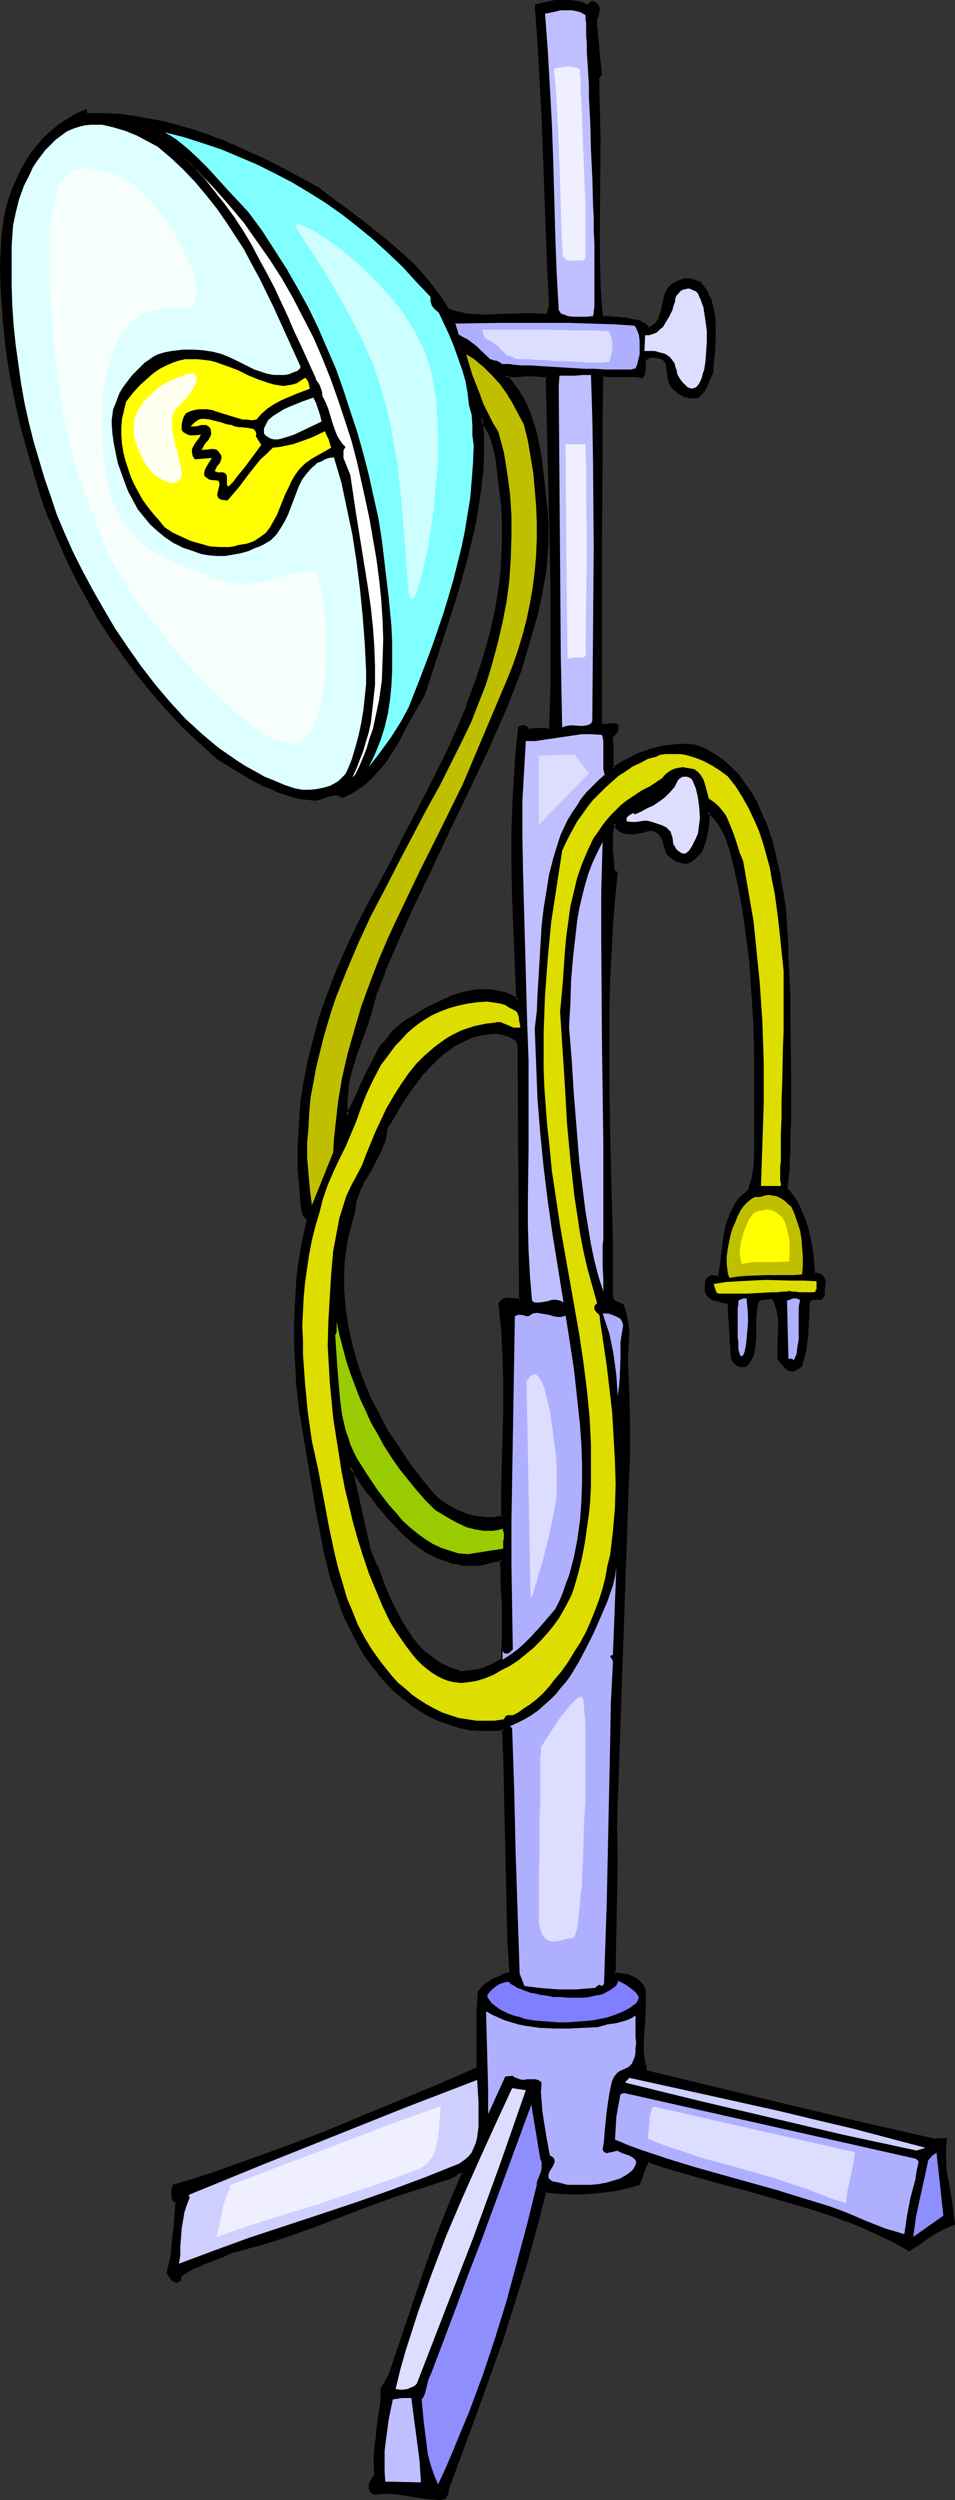
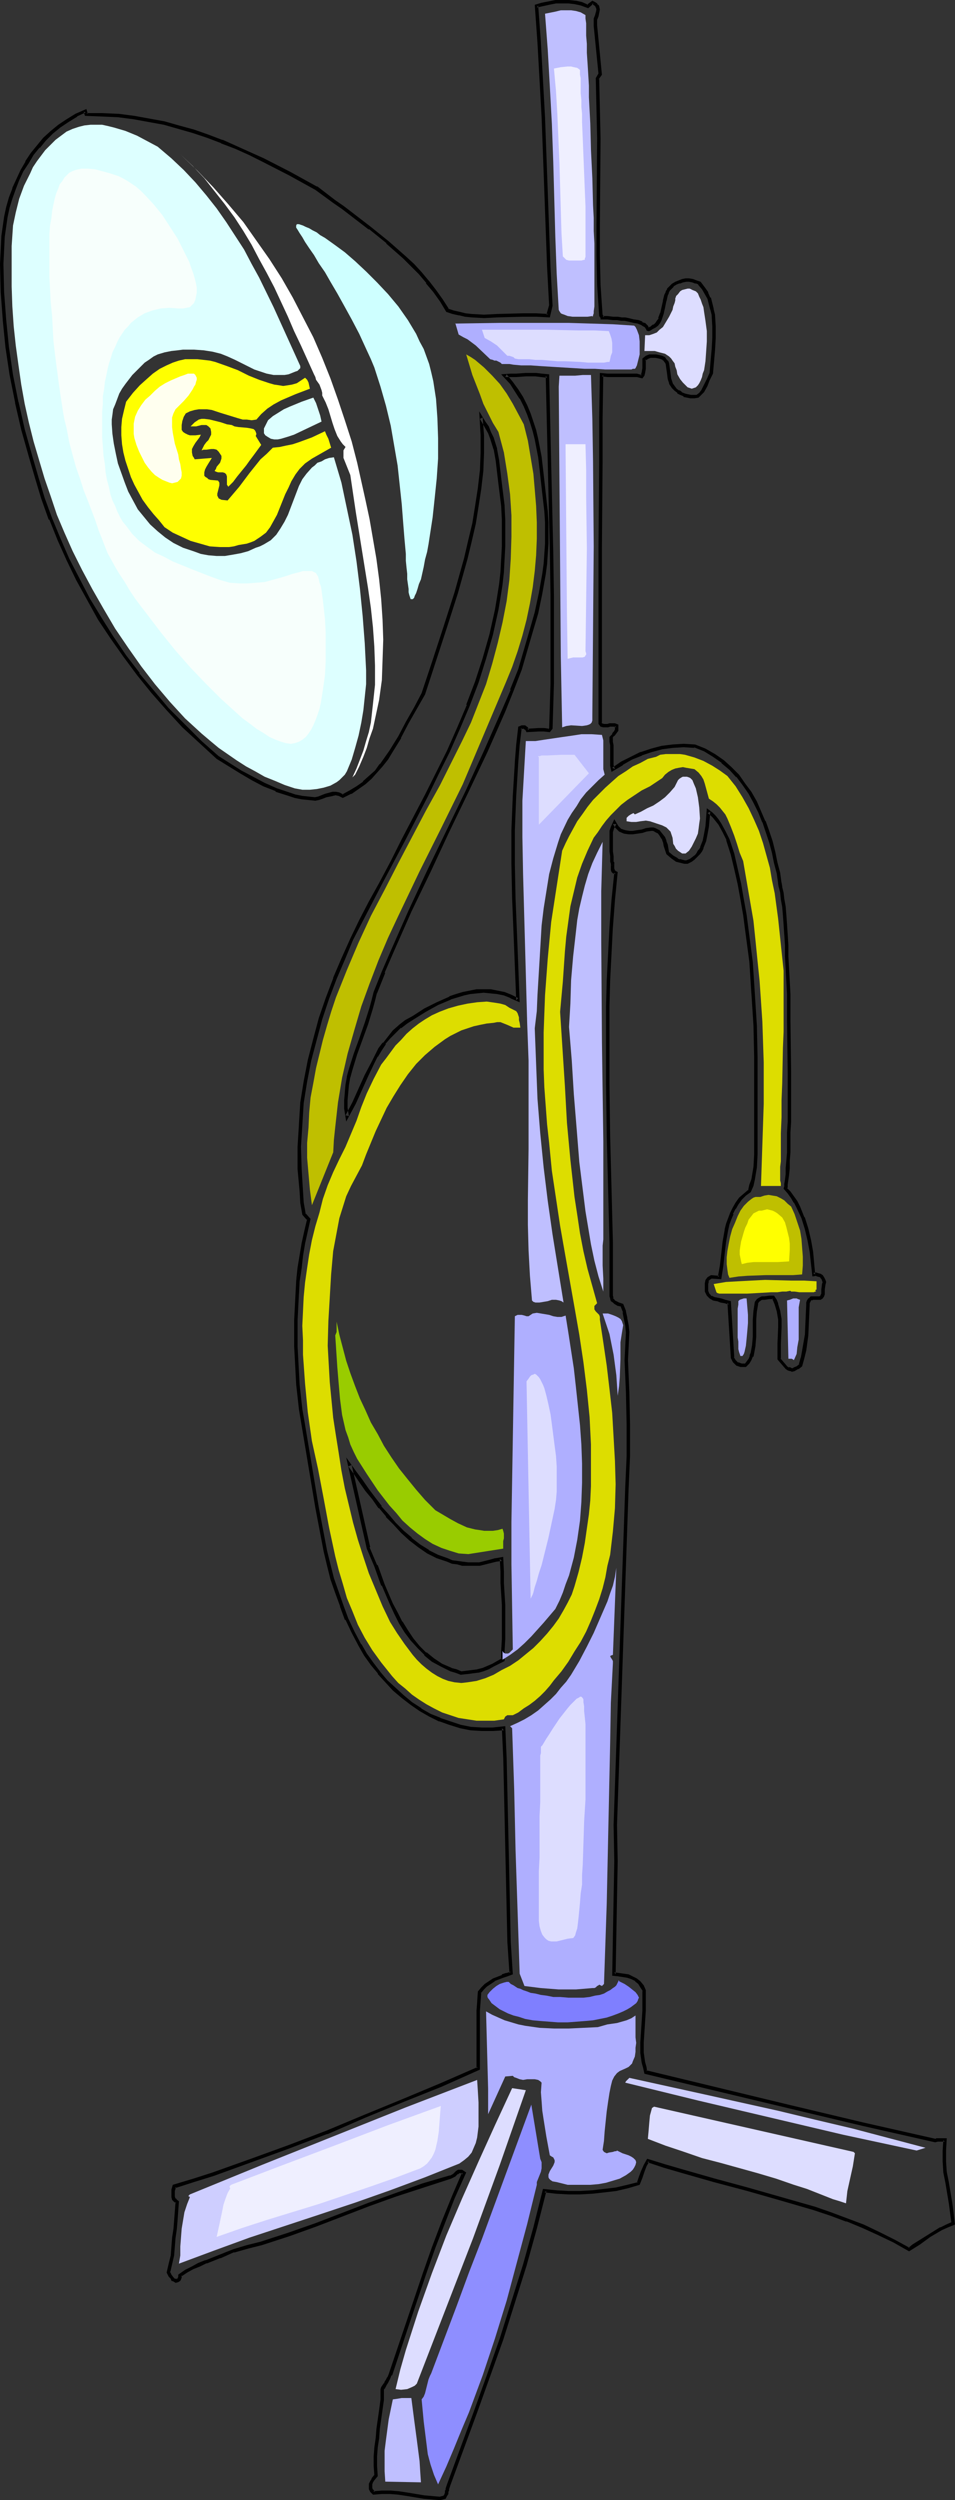
<svg xmlns="http://www.w3.org/2000/svg" xmlns:ns1="http://sodipodi.sourceforge.net/DTD/sodipodi-0.dtd" xmlns:ns2="http://www.inkscape.org/namespaces/inkscape" version="1.0" width="59.564mm" height="155.925mm" id="svg53" ns1:docname="Spotlight.wmf">
  <rect width="100%" height="100%" fill="#333333" stroke="none" />
  <ns1:namedview id="namedview53" pagecolor="#ffffff" bordercolor="#000000" borderopacity="0.25" ns2:showpageshadow="2" ns2:pageopacity="0.0" ns2:pagecheckerboard="0" ns2:deskcolor="#d1d1d1" ns2:document-units="mm" />
  <defs id="defs1">
    <pattern id="WMFhbasepattern" patternUnits="userSpaceOnUse" width="6" height="6" x="0" y="0" />
  </defs>
-   <path style="fill:#000000;fill-opacity:1;fill-rule:evenodd;stroke:none" d="m 129.451,172.256 0.323,-0.646 0.323,-10.503 0.162,-10.342 -0.162,-10.342 -0.162,-10.503 -0.485,-20.522 -0.323,-20.845 h -1.454 l -1.293,-0.162 h -2.424 -2.263 l -1.293,0.162 h -1.293 l 1.454,1.616 1.293,1.778 0.97,1.778 0.97,1.939 0.97,1.939 0.646,1.939 0.646,1.939 0.485,2.101 0.808,4.201 0.485,4.201 0.485,4.201 0.323,4.363 0.162,2.585 0.162,2.585 -0.162,2.424 v 2.424 l -0.323,2.424 -0.323,2.262 -0.646,4.686 -1.131,4.525 -1.131,4.525 -2.747,8.888 -1.778,4.848 -1.939,4.848 -4.364,9.534 -4.364,9.534 -4.525,9.372 -4.525,9.372 -4.364,9.372 -4.202,9.534 -2.101,4.848 -1.939,4.848 -0.323,1.778 -0.485,1.778 -1.293,3.717 -1.131,3.555 -1.293,3.717 -1.131,3.555 -0.485,1.778 -0.323,1.778 -0.323,1.939 v 1.778 1.939 l 0.162,1.778 1.778,-3.07 1.293,-3.232 1.455,-3.232 1.616,-3.07 0.808,-1.616 0.808,-1.454 1.131,-1.454 0.97,-1.454 1.293,-1.293 1.293,-1.131 1.616,-1.293 1.616,-0.97 2.747,-1.616 2.909,-1.616 3.071,-1.293 1.455,-0.646 1.616,-0.485 1.616,-0.323 1.616,-0.162 1.455,-0.162 1.616,0.162 1.616,0.162 1.616,0.485 1.616,0.646 1.616,0.808 -0.323,-8.08 -0.323,-8.08 -0.162,-7.918 -0.162,-8.08 v -7.918 l 0.162,-8.08 0.485,-7.918 0.323,-4.04 0.485,-4.04 0.646,-0.162 h 0.485 l 0.485,0.162 0.162,0.323 v 0.323 l 2.586,-0.323 h 1.293 z m 95.189,351.784 -1.454,0.646 -1.293,0.646 -2.747,1.616 -2.586,1.616 -1.131,0.808 -1.131,0.808 -3.555,-1.939 -3.555,-1.778 -3.717,-1.778 -3.879,-1.454 -3.717,-1.293 -3.879,-1.293 -7.757,-2.424 -7.919,-2.101 -7.919,-2.101 -7.919,-2.262 -3.879,-1.131 -3.879,-1.293 -0.646,1.131 -0.485,1.454 -0.485,1.293 -0.485,1.454 -2.747,0.808 -2.586,0.485 -2.909,0.485 -2.747,0.323 h -2.909 -2.747 l -2.909,-0.162 -2.747,-0.323 -2.263,8.888 -2.424,8.726 -2.586,8.726 -2.909,8.726 -3.071,8.726 -3.071,8.564 -6.303,16.967 -0.323,1.131 v 0.323 0.162 l -0.162,0.646 -0.162,0.323 -0.323,0.485 -0.485,0.162 h -0.485 l -1.939,-0.162 -1.778,-0.162 -4.04,-0.646 -1.939,-0.323 -2.101,-0.162 h -1.939 l -1.939,0.162 -0.485,-0.485 -0.162,-0.485 -0.162,-0.646 0.162,-0.485 0.162,-0.485 0.323,-0.485 0.646,-0.97 v -2.262 -2.262 l 0.162,-2.101 0.162,-2.262 0.323,-2.101 0.323,-2.262 0.323,-2.262 0.162,-2.262 v -1.939 l 0.162,-0.646 v -0.323 l 0.323,-0.323 0.323,-0.485 0.162,-0.485 0.323,-0.485 0.323,-0.485 0.323,-0.808 4.04,-11.958 4.202,-11.958 2.101,-5.979 2.263,-5.979 2.263,-5.817 2.586,-5.817 -0.485,-0.323 h -0.485 -0.323 l -0.323,0.162 -0.808,0.646 -0.808,0.485 -6.464,1.939 -6.303,2.262 -6.303,2.262 -6.303,2.424 -6.464,2.262 -6.303,2.262 -6.464,2.101 -3.232,0.97 -3.232,0.808 -3.232,1.454 -3.232,1.131 -1.616,0.646 -1.616,0.808 -1.455,0.808 -1.455,0.97 -0.162,0.485 v 0.323 l -0.162,0.162 -0.323,0.323 h -0.485 l -0.323,-0.162 -0.323,-0.162 -0.162,-0.323 -0.485,-0.646 -0.323,-0.646 0.485,-1.939 0.323,-2.101 0.485,-4.201 0.162,-2.101 0.162,-2.101 0.485,-4.201 -0.485,-0.323 -0.323,-0.485 -0.162,-0.485 -0.162,-0.323 0.162,-1.131 0.162,-0.97 4.687,-1.293 4.525,-1.454 8.889,-3.232 9.05,-3.393 8.889,-3.232 8.889,-3.878 9.05,-3.717 8.889,-3.717 8.889,-3.878 v -4.686 l -0.162,-4.363 v -4.525 l 0.162,-2.101 0.162,-2.262 0.808,-0.97 0.808,-0.646 0.97,-0.646 0.808,-0.646 2.101,-0.808 0.97,-0.485 0.97,-0.323 -0.323,-7.272 -0.323,-7.272 -0.323,-14.543 -0.162,-14.382 -0.323,-7.11 -0.162,-7.11 -2.586,0.323 h -2.747 l -2.424,-0.323 -2.586,-0.485 -2.424,-0.646 -2.263,-0.97 -2.424,-0.97 -2.263,-1.293 -2.101,-1.454 -2.101,-1.616 -1.939,-1.778 -1.939,-1.778 -1.616,-2.101 -1.616,-2.101 -1.616,-2.101 -1.293,-2.262 -1.616,-3.07 -1.455,-3.07 -1.293,-3.07 -1.131,-3.232 -0.97,-3.232 -0.808,-3.232 -0.808,-3.393 -0.808,-3.232 -1.131,-6.787 -1.131,-6.948 -1.131,-6.787 -1.293,-6.787 -0.485,-2.747 -0.323,-2.909 -0.323,-2.909 -0.162,-3.07 -0.323,-5.979 v -6.14 l 0.323,-6.302 0.323,-2.909 0.323,-3.07 0.485,-3.07 0.485,-2.747 0.485,-2.909 0.646,-2.909 -1.131,-1.131 -0.323,-2.747 -0.323,-2.585 -0.323,-5.333 v -5.171 l 0.162,-5.171 0.485,-5.171 0.808,-5.171 0.97,-4.848 1.131,-5.009 1.455,-4.848 1.616,-4.848 1.778,-4.686 1.778,-4.525 2.101,-4.686 2.263,-4.363 2.263,-4.363 2.263,-4.363 2.747,-5.171 2.586,-5.171 5.495,-10.342 2.586,-5.333 2.586,-5.171 2.424,-5.494 2.263,-5.333 1.939,-5.494 1.939,-5.494 1.455,-5.656 0.808,-2.909 0.485,-2.909 0.485,-3.07 0.485,-2.909 0.323,-3.07 0.323,-2.909 0.162,-3.07 v -3.232 -3.07 l -0.162,-3.232 -0.485,-2.585 -0.162,-2.747 -0.323,-2.747 -0.323,-2.585 -0.646,-2.747 -0.808,-2.585 -0.485,-1.293 -0.485,-1.131 -0.808,-1.293 -0.646,-1.131 0.162,4.201 v 4.201 l -0.162,4.201 -0.323,4.04 -0.646,4.201 -0.808,4.201 -0.808,4.04 -1.131,4.04 -0.97,4.201 -1.293,4.04 -2.424,7.918 -2.747,7.918 -2.424,7.918 -1.939,3.393 -1.939,3.393 -1.778,3.393 -2.101,3.393 -1.131,1.616 -1.131,1.616 -1.293,1.454 -1.293,1.454 -1.455,1.293 -1.455,1.131 -1.778,0.97 -1.778,0.97 -0.808,-0.323 -0.808,-0.162 h -0.808 l -1.616,0.485 -0.808,0.323 -0.808,0.162 -0.808,0.162 -1.616,-0.162 -1.616,-0.162 -1.455,-0.323 -1.616,-0.323 -2.909,-1.131 -2.909,-1.293 -2.747,-1.454 -2.747,-1.454 -5.333,-3.393 -4.202,-3.717 -3.879,-3.717 -3.717,-4.04 -3.555,-4.04 -3.394,-4.04 -3.232,-4.363 -3.071,-4.363 -2.909,-4.525 -2.586,-4.525 -2.424,-4.686 -2.424,-4.686 -2.101,-4.686 -1.939,-4.848 -1.778,-4.848 -1.616,-5.009 -1.455,-5.009 L 5.495,101.156 4.04,94.854 2.747,88.39 1.778,81.927 0.97,75.301 0.646,68.838 0.485,62.213 V 58.981 L 0.646,55.587 0.97,53.487 1.293,51.224 1.939,48.962 2.586,46.7 3.232,44.438 l 0.97,-2.101 0.97,-2.101 1.131,-1.939 1.293,-1.939 1.455,-1.778 1.455,-1.778 1.778,-1.616 1.778,-1.454 1.939,-1.293 1.939,-1.293 2.101,-0.97 0.323,0.808 h 3.717 l 3.717,0.323 3.717,0.323 3.555,0.646 3.555,0.808 3.555,0.808 3.394,1.131 3.394,1.131 3.232,1.293 3.394,1.293 3.232,1.454 3.232,1.454 6.303,3.393 6.141,3.393 4.202,3.07 2.101,1.454 2.263,1.616 4.202,3.232 4.04,3.232 4.04,3.555 1.939,1.939 1.778,1.939 1.778,1.939 1.616,2.101 1.616,2.262 1.455,2.424 1.293,0.485 1.454,0.323 1.455,0.162 1.454,0.323 h 2.909 3.071 l 3.071,-0.162 3.071,-0.162 h 3.071 l 2.909,0.162 0.485,-2.262 -0.323,-9.049 -0.323,-8.888 -0.323,-8.888 -0.646,-17.613 -0.485,-8.726 -0.485,-8.726 -0.808,-8.726 1.454,-0.485 1.616,-0.323 1.454,-0.162 1.616,-0.162 h 1.454 l 1.616,0.323 1.454,0.323 1.454,0.485 1.131,-0.97 0.485,0.323 0.323,0.162 0.162,0.323 0.162,0.323 0.162,0.646 -0.162,0.808 -0.162,0.646 -0.162,0.808 -0.162,0.646 v 0.97 l 1.131,11.311 -0.646,1.131 0.323,6.948 0.162,7.11 -0.162,13.735 v 6.948 6.948 l 0.162,6.948 0.323,7.11 0.485,0.485 1.131,0.162 h 1.293 0.97 l 0.97,0.162 0.97,0.162 0.808,0.162 1.293,0.162 0.97,0.323 0.808,0.323 0.485,0.162 0.485,0.323 0.162,0.323 0.162,0.162 0.162,0.323 h 0.162 0.162 0.162 l 0.485,-0.323 0.646,-0.323 0.485,-0.485 0.485,-0.646 0.323,-0.485 0.485,-1.454 0.323,-1.454 0.162,-1.454 0.485,-1.454 0.162,-0.485 0.323,-0.646 0.485,-0.646 0.485,-0.485 0.808,-0.485 0.808,-0.323 0.808,-0.162 0.646,-0.162 h 0.808 0.808 l 0.808,0.323 0.808,0.323 0.97,1.131 0.646,1.293 0.646,1.131 0.485,1.293 0.323,1.293 0.162,1.293 0.323,2.747 -0.162,2.747 -0.162,2.909 -0.485,5.494 -0.646,1.454 -0.646,1.293 -0.646,1.454 -0.485,0.485 -0.646,0.646 h -0.808 -0.808 -0.808 l -0.808,-0.323 -0.808,-0.323 -0.646,-0.323 -0.646,-0.646 -0.485,-0.646 -0.323,-0.323 -0.162,-0.485 -0.485,-1.131 v -1.131 l -0.162,-1.131 -0.162,-1.131 -0.323,-0.485 -0.162,-0.485 -0.485,-0.323 -0.485,-0.323 -0.646,-0.162 h -0.646 l -0.808,-0.162 -0.646,0.162 -0.808,0.162 -0.646,0.485 v 2.262 0.97 l -0.162,0.485 -0.323,0.323 -1.131,-0.162 -1.131,-0.162 h -2.101 l -1.293,0.162 h -2.424 l -1.293,-0.162 -0.162,10.18 -0.162,10.18 -0.162,20.36 v 20.684 20.684 l 0.485,0.485 0.323,0.162 h 0.485 l 0.485,-0.162 h 0.646 l 0.485,-0.162 0.485,0.162 0.485,0.162 0.162,0.485 -0.162,0.485 -0.323,0.646 -0.485,0.485 -0.485,0.646 0.162,0.97 v 0.808 3.878 l 0.162,0.97 0.162,0.808 2.101,-1.293 2.263,-1.293 2.424,-0.97 2.424,-0.97 2.424,-0.646 2.424,-0.323 2.586,-0.162 2.586,0.162 2.424,0.97 2.263,1.293 1.939,1.454 1.939,1.616 1.616,1.778 1.455,1.939 1.454,2.101 1.131,2.101 1.131,2.262 0.97,2.262 0.97,2.424 0.646,2.424 0.646,2.424 0.646,2.424 0.485,2.424 0.485,2.424 0.162,0.97 0.162,1.293 0.323,1.454 0.162,1.778 0.162,2.101 0.162,2.101 0.162,2.424 0.162,2.585 0.162,2.585 0.162,2.909 v 2.909 l 0.162,3.07 0.162,6.14 v 6.302 l 0.162,6.14 v 5.979 l -0.162,2.747 v 2.747 2.585 l -0.162,2.424 v 2.262 l -0.162,1.939 v 1.778 l -0.162,1.454 v 1.293 l -0.162,0.97 -0.162,0.646 -0.162,0.323 0.97,1.131 0.808,1.131 0.646,0.97 0.646,1.293 1.131,2.424 0.808,2.585 0.646,2.747 0.485,2.747 0.646,5.333 h 0.485 0.485 l 0.485,0.162 0.323,0.323 0.323,0.323 0.162,0.485 0.162,0.485 v 0.646 l -0.162,1.131 -0.162,0.97 v 0.485 l -0.323,0.323 -0.323,0.162 -0.485,0.162 -0.646,-0.162 h -0.323 -0.485 l -0.323,0.162 -0.162,0.323 -0.323,0.323 v 0.323 0.485 l -0.162,3.555 -0.323,3.717 -0.485,3.555 -0.323,1.778 -0.485,1.778 -0.808,0.485 -0.808,0.323 -0.485,0.162 h -0.323 l -0.485,-0.162 -0.485,-0.162 -1.778,-2.101 v -1.778 l 0.162,-1.939 0.162,-3.878 -0.162,-1.939 -0.323,-1.778 -0.323,-1.778 -0.485,-0.808 -0.323,-0.646 h -0.97 -1.131 l -0.485,0.162 -0.485,0.162 -0.485,0.323 -0.485,0.485 -0.323,1.939 v 2.101 l -0.162,2.101 v 1.939 1.939 l -0.323,1.778 -0.323,0.808 -0.323,0.808 -0.485,0.808 -0.646,0.646 h -0.485 -0.485 l -0.485,-0.323 -0.323,-0.162 -0.808,-0.646 -0.485,-0.808 -0.808,-12.927 -0.808,-0.323 -0.97,-0.162 -0.97,-0.162 -0.808,-0.323 -0.646,-0.323 -0.646,-0.485 -0.323,-0.808 -0.162,-0.646 v -0.646 -0.646 l 0.162,-0.646 0.485,-0.485 0.485,-0.323 1.939,0.162 0.485,-2.909 0.323,-2.747 0.485,-2.909 0.485,-2.747 0.323,-1.293 0.323,-1.293 0.485,-1.293 0.646,-1.293 0.646,-0.97 0.808,-1.131 0.97,-0.97 1.131,-0.97 0.485,-1.293 0.323,-1.454 0.485,-2.909 0.162,-2.909 0.162,-3.07 -0.162,-6.14 v -3.232 l 0.162,-2.909 -0.162,-7.595 -0.162,-7.433 -0.323,-7.595 -0.646,-7.433 -0.808,-7.433 -0.485,-3.717 -0.646,-3.555 -0.808,-3.717 -0.808,-3.393 -0.808,-3.555 -0.97,-3.393 -0.485,-0.97 -0.485,-0.97 -0.97,-1.778 -0.646,-0.808 -0.646,-0.808 -0.646,-0.808 -0.808,-0.485 -0.323,3.393 -0.323,1.778 -0.323,1.778 -0.485,1.454 -0.323,0.808 -0.485,0.646 -0.646,0.646 -0.485,0.485 -0.646,0.485 -0.808,0.485 h -0.808 l -0.646,-0.162 -0.485,-0.162 -0.646,-0.323 -1.131,-0.646 -0.97,-0.97 -0.485,-1.778 -0.162,-0.97 -0.485,-0.808 -0.485,-0.808 -0.485,-0.485 -0.97,-0.485 -0.485,-0.162 -0.485,-0.162 -1.131,0.323 -0.97,0.162 -1.131,0.323 -0.97,0.162 h -0.97 l -0.97,-0.162 -0.97,-0.485 -0.485,-0.323 -0.485,-0.485 -0.323,-0.808 -0.485,0.97 -0.323,0.97 -0.162,1.131 v 1.131 l 0.162,2.424 v 1.131 1.293 l 0.162,0.323 0.162,0.323 v 0.323 l -0.162,0.485 0.162,0.323 v 0.323 l 0.323,0.323 0.485,0.162 -0.646,6.464 -0.485,6.302 -0.323,6.302 -0.323,6.302 -0.162,6.14 -0.162,6.14 0.162,12.281 0.162,12.281 0.162,6.14 0.162,6.302 0.162,12.443 v 12.766 l 0.162,0.485 0.162,0.323 0.323,0.323 0.485,0.323 0.646,0.323 0.808,0.323 0.646,1.454 0.323,1.616 0.162,1.616 0.162,1.616 -0.162,3.393 -0.162,3.232 0.323,7.595 0.323,7.595 v 3.555 3.878 l -0.162,3.717 -0.323,3.555 -2.586,79.664 v 8.564 8.726 l -0.162,8.888 -0.162,9.049 h 1.131 l 0.97,0.162 1.131,0.162 0.97,0.485 0.97,0.485 0.808,0.646 0.646,0.808 0.485,1.131 v 2.262 l -0.162,2.424 -0.323,5.009 v 2.424 2.424 l 0.323,2.424 0.162,1.131 0.323,1.131 34.1,8.08 17.131,4.04 16.969,4.04 0.485,-0.162 0.646,-0.162 0.485,0.162 h 0.646 l -0.162,2.424 v 2.585 l 0.323,2.424 0.323,2.585 0.808,4.686 0.485,2.424 z M 118.461,391.212 v -2.101 l 0.162,-2.747 0.162,-2.909 -0.162,-5.171 -0.162,-2.585 -0.162,-2.585 v -2.747 -2.909 l -1.454,0.162 -1.293,0.323 -1.293,0.485 -1.293,0.162 -1.293,0.162 h -1.293 l -1.293,-0.162 -1.293,-0.162 -1.131,-0.323 -1.293,-0.323 -2.263,-0.808 -2.263,-1.293 -2.101,-1.293 -1.939,-1.616 -1.939,-1.778 -1.778,-1.778 -1.778,-1.939 -1.778,-2.101 -1.455,-1.939 -1.616,-2.101 -1.293,-1.939 -1.455,-1.939 -1.293,-1.778 4.364,19.391 1.778,4.201 0.808,2.262 0.97,2.262 1.939,4.525 0.97,2.101 1.293,2.262 1.131,1.939 1.455,1.939 1.455,1.778 1.616,1.616 1.939,1.454 1.939,1.293 2.263,0.97 1.131,0.485 1.293,0.323 h 1.293 l 1.293,-0.162 1.293,-0.323 1.293,-0.323 1.131,-0.323 1.131,-0.646 z m 4.202,-84.674 0.162,-2.909 -0.323,-57.365 -0.485,-0.808 -0.323,-0.646 -0.646,-0.323 -0.808,-0.323 -1.455,-0.485 -1.454,-0.323 h -1.131 -1.293 l -2.101,0.485 -2.263,0.646 -1.939,0.808 -1.939,1.131 -1.778,1.293 -1.778,1.616 -1.778,1.616 -1.616,1.778 -1.455,1.778 -1.455,1.939 -1.293,1.939 -1.293,2.101 -1.131,1.939 -1.131,1.939 -1.131,1.778 -0.162,1.454 -0.323,1.293 -0.323,1.131 -0.485,1.293 -1.293,2.424 -1.293,2.262 -1.293,2.262 -1.131,2.424 -0.485,1.131 -0.323,1.293 -0.323,1.131 -0.162,1.454 -0.646,2.262 -0.485,2.262 -0.485,2.262 -0.323,2.262 -0.323,2.262 -0.162,2.262 -0.162,2.262 v 2.262 l 0.162,2.262 0.162,2.101 0.646,4.525 0.97,4.201 1.293,4.363 1.455,4.201 1.778,4.201 2.101,4.04 2.101,4.04 2.586,3.878 2.586,3.717 2.747,3.717 2.909,3.393 1.778,1.616 1.778,1.293 2.101,0.97 1.939,0.808 2.263,0.646 2.101,0.162 h 2.263 l 1.131,-0.162 1.131,-0.162 v -6.302 -6.302 l 0.323,-12.604 v -6.302 -6.302 l -0.323,-6.302 -0.323,-3.07 -0.323,-3.07 0.485,-0.646 0.485,-0.323 h 0.646 0.485 1.293 l 0.646,0.162 z" id="path1" />
  <path style="fill:#000000;fill-opacity:1;fill-rule:evenodd;stroke:none" d="m 129.612,172.579 0.646,-0.808 0.323,-10.665 v -10.342 -10.342 l -0.162,-10.503 -0.485,-20.522 -0.485,-21.168 -1.778,-0.162 -1.293,-0.162 h -2.424 l -2.263,0.162 h -1.293 l -2.263,0.162 2.101,2.262 v 0 l 1.131,1.778 1.131,1.778 v -0.162 l 0.97,1.939 0.808,1.939 v 0 l 0.646,1.778 0.646,2.101 0.485,1.939 v 0 l 0.808,4.201 0.485,4.201 0.485,4.363 0.485,4.201 v 0 l 0.162,2.585 v 2.585 2.424 l -0.162,2.424 v 0 l -0.162,2.262 -0.323,2.424 -0.808,4.525 v 0 l -0.97,4.525 -1.293,4.525 -2.586,8.888 -1.939,4.848 h 0.162 l -2.101,4.848 -4.202,9.534 -4.364,9.534 -4.525,9.372 -4.525,9.372 -4.364,9.372 -4.202,9.534 -2.101,4.848 v 0 l -1.939,4.848 v 0 l -0.485,1.939 v 0 l -0.485,1.778 -1.131,3.555 -1.293,3.717 -1.293,3.555 -1.131,3.555 -0.485,1.778 v 0.162 l -0.323,1.778 -0.162,1.778 v 0.162 l -0.162,1.778 v 1.939 l 0.485,3.07 2.263,-4.201 1.455,-3.232 1.455,-3.232 1.455,-3.07 0.808,-1.616 v 0.162 l 0.97,-1.616 0.97,-1.454 h -0.162 l 1.131,-1.293 v 0 l 1.293,-1.293 1.293,-1.293 v 0.162 l 1.455,-1.131 1.778,-1.131 2.586,-1.616 v 0 l 2.909,-1.616 3.071,-1.293 h -0.162 l 1.616,-0.485 1.616,-0.485 1.455,-0.323 v 0 l 1.616,-0.162 1.616,-0.162 h -0.162 l 1.616,0.162 1.616,0.162 v 0 l 1.616,0.323 1.616,0.646 h -0.162 l 2.263,0.97 -0.323,-8.564 -0.323,-8.08 -0.323,-7.918 -0.162,-8.08 v -7.918 l 0.323,-8.08 0.485,-7.918 v 0 l 0.323,-4.04 0.485,-4.04 -0.323,0.323 0.646,-0.162 h -0.162 0.485 -0.162 l 0.323,0.323 v -0.162 l 0.162,0.162 -0.162,-0.162 0.323,0.646 2.909,-0.162 h -0.162 1.293 v 0 l 1.455,0.162 -0.162,-0.808 -1.131,-0.162 h -1.455 v 0 l -2.586,0.162 0.485,0.323 -0.162,-0.323 -0.162,-0.323 -0.646,-0.485 h -0.808 l -0.808,0.323 -0.485,4.201 -0.323,4.04 v 0.162 l -0.485,7.918 -0.323,8.08 v 7.918 l 0.162,8.08 0.323,7.918 0.323,8.08 0.323,8.08 0.485,-0.485 -1.616,-0.808 v 0 l -1.616,-0.646 -1.616,-0.323 v 0 l -1.616,-0.323 h -1.616 -0.162 -1.616 l -1.616,0.323 v 0 l -1.616,0.323 -1.616,0.485 -1.455,0.485 -0.162,0.162 -2.909,1.293 -2.909,1.454 v 0 l -2.747,1.778 -1.778,0.97 -1.455,1.131 -0.162,0.162 -1.293,1.131 -1.131,1.454 v 0 l -1.131,1.454 h -0.162 l -0.97,1.293 -0.808,1.616 v 0 l -0.808,1.616 -1.616,3.07 -1.455,3.232 -1.455,3.232 -1.616,3.07 0.808,0.162 -0.323,-1.939 v 0.162 -1.939 l 0.162,-1.778 v 0 l 0.162,-1.778 0.323,-1.939 v 0.162 l 0.485,-1.778 1.131,-3.717 1.293,-3.555 1.293,-3.555 1.131,-3.717 0.485,-1.778 v 0 l 0.485,-1.939 v 0.162 l 1.939,-4.848 H 90.664 l 2.101,-4.848 4.202,-9.534 4.525,-9.372 4.364,-9.372 4.525,-9.372 4.525,-9.534 4.202,-9.534 1.939,-4.848 v 0 l 1.939,-5.009 2.586,-8.888 1.293,-4.363 0.97,-4.686 v 0 l 0.808,-4.525 0.323,-2.424 0.162,-2.424 v 0 l 0.162,-2.424 v -2.424 -2.585 l -0.162,-2.585 v 0 l -0.485,-4.363 -0.485,-4.363 -0.485,-4.201 -0.808,-4.201 v 0 l -0.485,-2.101 -0.646,-1.939 -0.646,-1.939 v 0 l -0.808,-1.939 -0.97,-1.939 v 0 l -1.131,-1.778 -1.293,-1.778 v 0 l -1.454,-1.778 -0.323,0.646 h 1.293 1.293 l 2.263,-0.162 h 2.424 -0.162 l 1.293,0.162 1.454,0.162 -0.323,-0.485 0.485,20.845 0.485,20.522 0.162,10.503 v 10.342 10.342 l -0.323,10.503 0.162,-0.162 -0.485,0.485 0.323,-0.162 z" id="path2" />
  <path style="fill:#000000;fill-opacity:1;fill-rule:evenodd;stroke:none" d="m 224.317,524.202 0.162,-0.485 -1.455,0.646 -1.293,0.646 h -0.162 l -2.586,1.616 -2.586,1.616 -1.293,0.808 -0.97,0.808 h 0.323 l -3.555,-1.939 -3.555,-1.778 -3.717,-1.778 -3.879,-1.454 v 0 l -3.879,-1.454 -3.717,-1.293 -7.919,-2.262 -7.919,-2.262 -7.757,-2.101 -7.919,-2.262 -3.879,-1.131 -4.202,-1.293 -0.808,1.454 -0.646,1.454 -0.485,1.293 -0.485,1.454 0.323,-0.162 -2.586,0.646 v 0 l -2.747,0.646 -2.747,0.323 -2.747,0.323 v 0 l -2.909,0.162 h -2.747 l -2.909,-0.162 h 0.162 l -3.232,-0.323 -2.263,9.049 -2.424,8.726 -2.747,8.726 -2.747,8.726 -3.071,8.726 -3.071,8.564 -6.303,17.129 -0.323,0.97 v 0.485 -0.162 l -0.162,0.162 v 0.162 0.485 -0.162 l -0.162,0.485 v 0 l -0.323,0.323 0.323,-0.162 -0.485,0.162 v 0 l -0.646,0.162 h 0.162 l -1.939,-0.162 h 0.162 l -1.939,-0.162 -3.879,-0.646 -2.101,-0.323 -1.939,-0.162 h -2.101 l -2.101,0.162 0.485,0.162 -0.485,-0.646 v 0.162 l -0.162,-0.485 v 0.162 -0.646 0.162 -0.485 0 l 0.162,-0.485 0.323,-0.485 v 0 l 0.808,-0.97 -0.162,-2.424 v -2.262 0 l 0.162,-2.101 0.323,-2.101 0.162,-2.262 0.323,-2.262 0.323,-2.262 0.323,-2.262 v -1.939 0 -0.485 0 l 0.162,-0.323 v 0.162 l 0.485,-0.97 v 0 l 0.323,-0.485 0.162,-0.323 v 0 l 0.323,-0.646 v 0 l 0.323,-0.808 h 0.162 l 4.04,-12.119 4.04,-11.958 2.101,-5.979 2.263,-5.817 v 0 l 2.263,-5.817 2.747,-6.14 -0.97,-0.646 h -0.485 -0.485 l -0.485,0.323 -0.646,0.646 v 0 l -0.808,0.485 0.162,-0.162 -6.626,1.939 -6.303,2.262 -6.303,2.262 -6.303,2.424 -6.303,2.424 -6.464,2.262 -6.464,2.101 -3.232,0.808 -3.232,0.97 v 0 l -3.232,1.293 v 0 l -3.232,1.293 h -0.162 l -1.616,0.646 -1.455,0.808 -1.616,0.808 v 0 l -1.616,1.131 v 0.485 l -0.162,0.323 0.162,-0.162 -0.162,0.323 v -0.162 l -0.323,0.323 0.323,-0.162 h -0.485 0.162 -0.323 v 0 l -0.162,-0.162 v 0 l -0.162,-0.162 v 0 l -0.485,-0.646 -0.323,-0.808 v 0.485 l 0.485,-2.101 v 0 l 0.485,-2.101 0.323,-4.04 0.323,-2.262 0.162,-1.939 0.323,-4.525 -0.646,-0.485 h 0.162 l -0.485,-0.323 0.162,0.162 -0.162,-0.485 v 0 -0.485 0.162 -0.97 0 l 0.323,-0.97 -0.323,0.323 4.525,-1.454 4.687,-1.454 8.889,-3.232 8.889,-3.232 8.889,-3.393 h 0.162 l 8.889,-3.878 9.05,-3.717 8.889,-3.555 9.05,-4.04 v -5.009 -4.363 -4.525 l 0.162,-2.101 v 0 l 0.162,-2.262 -0.162,0.323 0.808,-0.97 0.808,-0.808 -0.162,0.162 0.97,-0.646 0.97,-0.646 h -0.162 l 2.101,-0.808 v 0 l 0.97,-0.323 v 0 l 1.293,-0.485 -0.485,-7.595 -0.162,-7.272 -0.323,-14.543 -0.323,-14.382 -0.162,-7.11 -0.323,-7.595 -3.071,0.323 h 0.162 -2.747 0.162 l -2.586,-0.162 -2.424,-0.485 v 0 l -2.424,-0.808 -2.424,-0.808 h 0.162 l -2.424,-0.97 -2.263,-1.293 h 0.162 l -2.263,-1.454 v 0 l -1.939,-1.616 v 0 l -1.939,-1.778 -1.939,-1.778 -1.778,-2.101 0.162,0.162 -1.616,-2.101 -1.616,-2.262 -1.293,-2.262 v 0.162 l -1.616,-3.07 -1.455,-3.07 v 0 l -1.131,-3.07 v 0 l -1.131,-3.232 -1.131,-3.232 -0.808,-3.232 -0.808,-3.232 v 0 l -0.646,-3.393 -1.293,-6.787 -1.131,-6.787 -1.131,-6.787 -1.131,-6.787 -0.485,-2.747 -0.323,-2.909 -0.323,-2.909 -0.162,-3.07 v 0 l -0.323,-5.979 v -6.14 l 0.323,-6.302 v 0.162 l 0.162,-3.07 0.485,-3.07 -1.293,2.909 -0.162,3.07 v 0 l -0.323,6.302 v 6.14 l 0.323,5.979 v 0.162 l 0.162,2.909 0.323,2.909 0.323,2.909 0.485,2.909 1.131,6.787 1.131,6.787 1.131,6.787 1.293,6.787 0.646,3.393 v 0 l 0.808,3.393 0.808,3.232 1.131,3.232 1.131,3.07 v 0.162 l 1.131,3.07 h 0.162 l 1.455,3.07 1.616,3.07 v 0 l 1.293,2.262 1.616,2.262 1.616,1.939 v 0.162 l 1.778,1.939 1.778,1.939 2.101,1.778 v 0 l 2.101,1.616 v 0 l 2.101,1.454 v 0 l 2.263,1.293 2.263,1.131 h 0.162 l 2.263,0.808 2.586,0.808 v 0 l 2.424,0.485 2.586,0.162 v 0 h 2.747 v 0 l 2.586,-0.162 -0.485,-0.485 0.323,7.11 0.162,7.11 0.323,14.382 0.323,14.543 0.162,7.272 0.485,7.272 0.323,-0.323 -0.97,0.323 h -0.162 l -0.97,0.323 v 0.162 l -2.101,0.808 v 0 l -0.97,0.646 -0.97,0.646 v 0 l -0.808,0.808 -0.808,0.97 -0.162,2.262 v 0.162 l -0.162,2.101 v 4.525 4.363 4.686 l 0.323,-0.323 -8.889,3.878 -8.889,3.717 -9.05,3.717 -8.889,3.717 v 0 l -8.889,3.393 -8.889,3.232 -9.05,3.232 -4.525,1.454 -4.848,1.454 -0.323,1.131 v 0.162 1.131 0.485 l 0.162,0.646 0.485,0.485 0.485,0.323 -0.162,-0.323 -0.323,4.201 -0.162,2.101 -0.323,2.101 -0.323,4.201 -0.485,1.939 v 0 l -0.485,2.101 0.485,0.97 0.485,0.485 v 0 l 0.162,0.485 0.485,0.162 0.485,0.323 0.646,-0.162 0.485,-0.323 v 0 l 0.162,-0.323 0.162,-0.485 v -0.485 l -0.162,0.323 1.455,-0.97 v 0 l 1.455,-0.808 1.616,-0.646 1.616,-0.808 -0.162,0.162 3.232,-1.293 h 0.162 l 3.232,-1.454 -0.162,0.162 3.394,-0.97 3.232,-0.808 6.464,-2.101 6.303,-2.262 6.303,-2.424 6.303,-2.424 6.303,-2.262 6.464,-2.101 6.464,-2.101 0.97,-0.485 0.646,-0.646 v 0.162 l 0.323,-0.323 h -0.162 0.485 -0.162 0.323 -0.162 l 0.485,0.323 -0.162,-0.485 -2.424,5.656 -2.424,5.979 v 0 l -2.263,5.979 -2.101,5.979 -4.04,11.958 -4.04,11.958 v 0 l -0.323,0.808 v -0.162 l -0.323,0.646 v 0 l -0.323,0.485 -0.162,0.485 v -0.162 l -0.646,0.97 -0.162,0.485 v 0.485 0.162 1.939 -0.162 l -0.323,2.424 -0.323,2.262 -0.323,2.262 -0.162,2.101 -0.323,2.262 -0.162,2.101 v 0 2.262 l 0.162,2.262 v -0.162 l -0.646,0.808 v 0.162 l -0.323,0.485 -0.323,0.646 v 0.485 0.808 l 0.323,0.646 0.646,0.646 2.101,-0.162 v 0 h 1.939 v 0 l 1.939,0.162 2.101,0.323 3.879,0.646 1.939,0.162 v 0 l 1.939,0.162 v 0 l 0.646,-0.162 0.646,-0.162 0.323,-0.646 0.323,-0.485 v -0.646 0.162 l 0.162,-0.323 v -0.323 0 l 0.323,-0.97 6.303,-17.129 3.071,-8.564 3.071,-8.564 2.747,-8.726 2.747,-8.726 2.424,-8.726 2.263,-8.888 -0.485,0.323 2.747,0.323 v 0 l 2.909,0.162 h 2.747 l 2.909,-0.162 v 0 l 2.909,-0.323 2.747,-0.323 2.747,-0.646 v 0 l 2.747,-0.808 0.646,-1.616 0.485,-1.454 0.485,-1.293 v 0 l 0.646,-1.131 -0.485,0.162 3.879,1.293 3.879,1.131 7.919,2.262 7.919,2.101 7.919,2.262 7.757,2.262 3.879,1.293 3.879,1.454 -0.162,-0.162 3.879,1.616 3.555,1.616 3.717,1.778 3.717,2.101 1.293,-0.808 1.293,-0.808 2.424,-1.778 2.747,-1.616 v 0 l 1.454,-0.646 1.616,-0.646 z" id="path3" />
  <path style="fill:#000000;fill-opacity:1;fill-rule:evenodd;stroke:none" d="m 71.109,298.944 0.323,-2.909 0.485,-2.909 0.646,-2.909 v 0 l 0.646,-2.909 -1.293,-1.454 0.162,0.323 -0.485,-2.747 -0.162,-2.585 v 0 l -0.323,-5.333 -0.162,-5.171 0.323,-5.171 v 0 l 0.323,-5.171 0.808,-5.009 0.97,-5.009 v 0 l 1.293,-4.848 1.293,-4.848 1.616,-4.848 1.778,-4.686 v 0 l 1.939,-4.525 1.939,-4.686 2.263,-4.363 2.263,-4.363 2.263,-4.363 2.747,-5.171 2.747,-5.171 5.333,-10.342 2.586,-5.333 2.586,-5.171 2.424,-5.494 2.263,-5.333 v 0 l 2.101,-5.494 1.778,-5.656 1.616,-5.656 0.646,-2.909 v 0 l 0.646,-2.909 0.485,-2.909 0.485,-3.07 0.323,-2.909 0.162,-3.07 v 0 l 0.162,-3.07 v -3.232 -3.07 l -0.162,-3.232 v -0.162 l -0.323,-2.585 -0.323,-2.585 -0.323,-2.747 -0.323,-2.747 -0.485,-2.585 v -0.162 l -0.808,-2.585 v 0 l -0.646,-1.293 -0.485,-1.293 v 0 l -0.808,-1.131 -1.454,-2.424 0.323,5.656 v 4.201 l -0.162,4.201 v -0.162 l -0.485,4.201 -0.646,4.201 -0.646,4.04 v 0 l -0.97,4.04 -0.97,4.201 -1.131,4.04 -1.131,4.04 -2.586,8.08 -2.586,7.918 -2.586,7.756 v 0 l -1.778,3.393 -1.939,3.393 -1.778,3.393 v 0 l -2.101,3.393 -1.131,1.616 -1.131,1.616 v -0.162 l -1.131,1.616 -1.455,1.293 -1.455,1.293 h 0.162 l -1.616,1.131 -1.616,0.97 v 0 l -1.778,0.97 h 0.323 l -0.97,-0.485 -0.808,-0.162 h -0.808 l -1.778,0.485 -0.808,0.323 -0.808,0.323 v 0 l -0.808,0.162 h 0.162 l -1.616,-0.162 -1.455,-0.162 -1.616,-0.323 v 0 l -1.455,-0.485 -2.909,-0.97 v 0 l -2.909,-1.293 -2.747,-1.454 -2.747,-1.454 v 0 l -5.333,-3.393 0.162,0.162 -4.202,-3.717 -3.879,-3.878 -3.879,-3.878 -3.394,-4.04 v 0 l -3.555,-4.201 h 0.162 l -3.232,-4.201 -3.071,-4.525 -2.747,-4.363 -2.747,-4.525 v 0 l -2.424,-4.686 -2.424,-4.686 -2.101,-4.848 -1.939,-4.686 v 0 l -1.778,-4.848 -1.455,-4.848 -1.455,-5.009 -1.778,-6.302 -1.455,-6.464 v 0.162 L 3.071,88.39 2.101,81.765 1.455,75.301 v 0 L 0.97,68.838 0.808,62.213 0.97,58.981 1.131,55.587 v 0.162 L 1.455,53.487 1.778,51.224 v 0 L 2.263,48.962 2.909,46.861 3.717,44.599 v 0 l 0.808,-2.101 0.97,-2.101 1.293,-1.939 v 0 L 7.919,36.52 9.373,34.742 v 0.162 l 1.455,-1.778 1.616,-1.616 v 0 l 1.778,-1.454 v 0 l 1.939,-1.293 2.101,-1.293 h -0.162 l 2.101,-0.97 -0.485,-0.162 0.323,0.97 4.04,0.162 3.717,0.162 v 0 l 3.717,0.485 3.555,0.646 3.555,0.646 v 0 l 3.394,0.97 3.394,0.97 3.394,1.131 3.394,1.293 H 52.039 l 3.394,1.293 3.232,1.454 3.232,1.616 6.303,3.232 6.141,3.393 v 0 l 4.202,3.07 2.101,1.454 2.101,1.616 4.202,3.232 v -0.162 l 4.202,3.393 h -0.162 l 4.04,3.555 1.939,1.939 1.778,1.778 1.778,2.101 h -0.162 l 1.778,2.101 1.616,2.262 1.454,2.424 1.455,0.485 1.454,0.323 h 0.162 l 1.293,0.323 1.616,0.162 v 0 l 2.909,0.162 3.071,-0.162 6.141,-0.162 h 3.071 l 3.232,0.162 0.646,-2.747 -0.485,-9.049 -0.323,-8.888 -0.323,-8.888 -0.646,-17.613 -0.485,-8.726 -0.485,-8.726 v -0.162 l -0.646,-8.726 -0.323,0.485 1.454,-0.323 1.455,-0.323 v 0 l 1.616,-0.323 h 1.455 v 0 h 1.454 v 0 l 1.454,0.162 v 0 l 1.455,0.323 1.778,0.646 1.293,-1.131 -0.485,0.162 0.485,0.162 h -0.162 l 0.323,0.162 v 0 l 0.323,0.323 h -0.162 l 0.162,0.162 V 1.616 l 0.162,0.646 v 0 L 140.44,2.909 141.41,2.262 141.248,1.454 141.087,1.131 h -0.162 l -0.162,-0.323 -0.485,-0.323 v 0 l -0.646,-0.323 -1.293,0.97 h 0.323 L 137.208,0.485 135.754,0.162 h -0.162 L 134.138,0 h -0.162 -1.454 -0.162 -1.454 l -1.616,0.323 v 0 l -1.616,0.323 -1.616,0.485 0.646,9.049 v 0 l 0.485,8.726 0.485,8.726 0.646,17.613 0.323,8.888 0.323,8.888 0.485,9.049 v -0.162 l -0.646,2.262 0.485,-0.162 -2.909,-0.162 h -3.071 l -6.141,0.162 -3.071,0.162 -2.909,-0.162 v 0 l -1.454,-0.162 -1.293,-0.323 v 0 l -1.455,-0.323 -1.454,-0.485 0.323,0.162 -1.454,-2.262 -1.616,-2.262 -1.616,-2.101 -0.162,-0.162 -1.616,-1.939 -1.778,-1.939 -1.939,-1.778 -4.04,-3.555 v 0 l -4.202,-3.393 v 0 l -4.202,-3.232 -2.101,-1.616 -2.101,-1.454 -4.202,-3.232 h -0.162 l -6.141,-3.393 -6.303,-3.232 -3.232,-1.454 -3.232,-1.454 -3.232,-1.454 H 52.362 L 48.968,31.672 45.736,30.541 42.181,29.571 38.787,28.602 v 0 l -3.555,-0.646 -3.555,-0.646 -3.717,-0.485 h -0.162 l -3.717,-0.162 h -3.717 l 0.323,0.162 -0.323,-1.131 -2.586,1.131 v 0 l -2.101,1.293 -1.939,1.293 v 0 l -1.778,1.454 v 0 l -1.778,1.616 -1.455,1.778 v 0 l -1.455,1.778 -1.293,1.939 v 0.162 L 4.848,40.075 3.879,42.175 2.909,44.276 v 0.162 l -0.808,2.101 -0.646,2.262 -0.485,2.262 v 0 l -0.323,2.262 -0.323,2.262 v 0 L 0.162,58.981 0,62.213 0.162,68.838 0.646,75.301 v 0.162 l 0.646,6.464 0.97,6.464 1.293,6.464 v 0.162 l 1.455,6.302 1.778,6.302 1.455,5.009 1.455,4.848 1.778,5.009 h 0.162 l 1.939,4.848 2.101,4.686 2.263,4.686 2.586,4.686 v 0 l 2.586,4.686 2.909,4.363 3.071,4.363 3.232,4.363 v 0 l 3.394,4.201 v 0 l 3.555,4.04 3.717,4.04 4.04,3.717 4.04,3.717 5.495,3.393 v 0 l 2.747,1.616 2.747,1.454 2.909,1.131 v 0.162 l 3.071,0.97 1.455,0.485 v 0 l 1.616,0.323 1.616,0.162 1.616,0.162 0.808,-0.162 0.97,-0.323 0.808,-0.323 1.616,-0.323 h -0.162 l 0.808,-0.162 h -0.162 l 0.808,0.162 v 0 l 0.97,0.485 1.939,-0.97 h 0.162 l 1.616,-1.131 1.616,-1.131 v 0 l 1.455,-1.293 1.293,-1.454 1.293,-1.454 v 0 l 1.293,-1.616 0.97,-1.616 2.101,-3.393 v -0.162 l 1.778,-3.393 1.939,-3.393 1.939,-3.393 2.586,-7.918 2.586,-7.918 2.586,-8.08 1.131,-4.04 1.131,-4.04 0.97,-4.04 0.97,-4.201 v 0 l 0.646,-4.04 0.646,-4.201 0.485,-4.201 v 0 l 0.162,-4.201 v -4.201 l -0.323,-4.201 -0.646,0.323 0.646,1.131 0.646,1.131 v 0 l 0.646,1.131 0.485,1.293 v 0 l 0.808,2.585 v -0.162 l 0.485,2.747 0.323,2.747 0.323,2.747 0.323,2.585 0.323,2.585 v 0 l 0.162,3.232 v 3.07 3.232 l -0.162,3.07 v -0.162 l -0.162,3.07 -0.323,2.909 -0.485,3.07 -0.485,2.909 -0.646,2.909 v 0 l -0.646,2.909 -1.616,5.656 -1.778,5.494 -2.101,5.494 h 0.162 l -2.263,5.332 -2.424,5.494 -2.586,5.171 -2.586,5.171 -5.495,10.503 -2.586,5.171 -2.747,5.171 -2.424,4.363 -2.263,4.363 -2.101,4.363 -2.101,4.686 -1.939,4.525 v 0.162 l -1.778,4.686 -1.616,4.686 -1.293,4.848 -1.293,5.009 v 0 l -0.97,5.009 -0.808,5.009 -0.323,5.171 v 0.162 l -0.323,5.171 v 5.171 l 0.485,5.333 v 0 l 0.162,2.747 0.485,2.747 1.131,1.293 v -0.323 l -0.646,2.747 v 0 l -0.646,2.909 -0.485,2.909 -0.485,2.909 -0.323,3.07 z" id="path4" />
  <path style="fill:#000000;fill-opacity:1;fill-rule:evenodd;stroke:none" d="m 140.44,2.909 v 0 l -0.162,0.646 -0.323,0.808 v 0 0.808 0.97 l 1.131,11.311 v -0.162 l -0.646,1.131 0.162,7.11 0.162,7.11 -0.162,20.684 v 6.948 l 0.162,6.948 0.485,7.272 0.323,0.485 v -0.162 0.485 h 1.616 l 1.293,0.162 h 0.97 v 0 l 0.97,0.162 h 0.808 l 0.808,0.162 1.293,0.323 v 0 l 0.97,0.162 0.808,0.323 v 0 l 0.485,0.323 v 0 l 0.323,0.162 v 0 l 0.162,0.162 v 0 l 0.162,0.323 v -0.162 l 0.162,0.485 0.323,0.162 h 0.323 l 0.323,-0.162 0.485,-0.323 v 0 l 0.646,-0.323 0.646,-0.485 0.485,-0.646 0.323,-0.646 v 0 l 0.485,-1.454 0.323,-1.454 0.323,-1.616 v 0.162 l 0.323,-1.454 0.323,-0.646 -0.162,0.162 0.323,-0.646 v 0 l 0.485,-0.485 v 0 l 0.485,-0.485 h -0.162 l 0.808,-0.485 0.808,-0.323 -0.162,0.162 0.808,-0.323 v 0 l 0.808,-0.162 h 0.808 -0.162 l 0.808,0.162 v 0 l 0.808,0.323 -0.162,-0.162 0.808,0.323 h -0.162 l 0.97,1.131 0.646,1.131 v 0 l 0.646,1.131 v 0 l 0.323,1.293 0.323,1.293 v -0.162 l 0.323,1.293 0.162,2.747 v 0 2.747 l -0.162,2.909 V 82.411 l -0.485,5.494 v 0 l -0.646,1.454 -0.646,1.293 -0.646,1.293 v 0 l -0.485,0.646 v 0 l -0.646,0.485 h 0.162 -0.808 0.162 -0.808 v 0 l -0.808,-0.162 v 0 l -0.646,-0.162 v 0 l -0.808,-0.323 h 0.162 l -0.646,-0.485 v 0.162 l -0.646,-0.485 v 0 l -0.485,-0.646 v 0 l -0.323,-0.485 v 0.162 l -0.162,-0.485 v 0 l -0.323,-0.97 v 0 l -0.162,-1.293 -0.162,-1.131 -0.162,-1.131 v 0 l -0.162,-0.485 -0.485,-0.485 -0.323,-0.485 v 0 l -0.646,-0.323 -0.646,-0.162 v 0 l -0.808,-0.162 h -0.808 v 0 h -0.808 l -0.808,0.323 v 0 l -0.808,0.646 v 2.424 -0.162 l -0.162,0.97 v 0 l -0.162,0.485 0.162,-0.162 -0.323,0.485 0.323,-0.162 -1.131,-0.323 h -0.97 -2.263 -1.293 -2.424 v 0 l -1.778,-0.162 -0.162,10.665 v 10.18 l -0.162,20.36 v 41.529 l 0.485,0.646 0.646,0.162 h 0.646 0.485 v 0 l 0.485,-0.162 v 0 h 0.485 v 0 h 0.485 -0.162 l 0.646,0.162 -0.323,-0.323 v 0.485 0 0.485 -0.162 l -0.323,0.646 v -0.162 l -0.323,0.485 v 0.162 l -0.646,0.646 v 1.131 0 l 0.162,0.808 v 3.878 0.97 l 0.323,1.454 2.747,-1.616 h -0.162 l 2.263,-1.293 2.424,-0.97 h -0.162 l 2.424,-0.808 2.424,-0.646 v 0 l 2.424,-0.323 v 0 l 2.586,-0.162 2.586,0.162 -0.162,-0.162 2.424,0.97 v 0 l 2.101,1.293 2.101,1.454 h -0.162 l 1.939,1.616 1.616,1.778 v -0.162 l 1.454,1.939 1.455,2.101 v 0 l 1.131,2.101 1.131,2.262 0.97,2.424 v -0.162 l 0.808,2.424 0.808,2.424 0.646,2.424 0.485,2.424 v 0 l 0.646,2.424 0.323,2.262 v 0.162 l 0.162,0.97 v -0.162 l 0.323,1.293 0.162,1.616 0.323,1.778 0.162,1.939 0.162,2.262 0.162,2.424 v -0.162 l 0.162,2.585 v 2.585 l 0.162,2.909 0.323,5.979 v 6.14 l 0.162,12.443 v 5.979 2.747 2.747 l -0.162,2.585 v 2.424 2.262 l -0.162,1.939 -0.162,1.778 v 0 1.454 l -0.162,1.293 -0.162,0.97 v 0.646 -0.162 l 0.646,0.646 0.162,-0.323 v 0 -0.646 l 0.162,-1.131 0.162,-1.131 0.162,-1.616 v 0 -1.778 l 0.162,-1.939 v -2.262 -2.424 l 0.162,-2.585 v -2.747 -2.747 -5.979 l -0.162,-12.443 v -6.14 l -0.323,-5.979 -0.162,-2.909 v -2.585 l -0.162,-2.585 v 0 l -0.162,-2.424 -0.162,-2.262 -0.162,-1.939 -0.323,-1.778 -0.162,-1.454 -0.323,-1.293 v -0.162 l -0.162,-0.97 v 0.162 l -0.323,-2.424 -0.646,-2.424 v 0 l -0.485,-2.424 -0.646,-2.585 -0.808,-2.424 -0.808,-2.262 -0.162,-0.162 -0.97,-2.262 -0.97,-2.262 -1.293,-2.262 v 0 l -1.454,-1.939 -1.454,-2.101 v 0 l -1.778,-1.778 -1.778,-1.616 v 0 l -2.101,-1.454 -2.263,-1.293 v 0 l -2.424,-0.97 -2.747,-0.162 -2.586,0.162 v 0 l -2.586,0.323 v 0 l -2.424,0.646 -2.424,0.808 h -0.162 l -2.263,1.131 -2.263,1.131 v 0 l -2.101,1.454 0.646,0.323 -0.323,-0.97 v -0.808 0 -3.878 l -0.162,-0.808 V 174.68 173.872 l -0.162,0.162 0.485,-0.646 v 0.162 l 0.485,-0.646 0.485,-0.646 v -0.646 -0.808 l -0.808,-0.323 h -0.646 -0.646 v 0 l -0.485,0.162 v 0 h -0.485 v 0 h -0.485 0.162 l -0.485,-0.162 0.162,0.162 -0.323,-0.485 0.162,0.323 V 149.795 129.111 l 0.162,-20.36 V 98.571 l 0.162,-10.18 -0.323,0.323 1.293,0.162 v 0 h 2.424 1.293 2.101 v 0 h 1.131 l 1.293,0.323 0.485,-0.646 0.162,-0.646 0.162,-0.97 v 0 -2.262 l -0.162,0.323 0.646,-0.323 h -0.162 l 0.808,-0.323 h -0.162 0.646 v 0 h 0.646 l 0.808,0.162 v 0 l 0.646,0.162 h -0.162 l 0.485,0.162 h -0.162 l 0.485,0.323 h -0.162 l 0.323,0.323 v 0 l 0.162,0.323 v 0 l 0.162,1.131 0.162,1.131 0.162,1.293 0.323,0.97 v 0.162 l 0.323,0.485 0.323,0.485 v 0 l 0.646,0.646 0.646,0.485 v 0.162 l 0.646,0.323 v 0 l 0.808,0.323 v 0.162 l 0.808,0.162 v 0 l 0.808,0.162 h 0.162 0.808 v 0 l 0.97,-0.162 0.646,-0.646 v 0 l 0.646,-0.646 v 0 l 0.808,-1.454 0.485,-1.293 0.808,-1.616 0.485,-5.494 v 0 l 0.162,-2.909 v -2.747 0 l -0.162,-2.747 -0.323,-1.293 v -0.162 l -0.323,-1.293 -0.323,-1.293 h -0.162 l -0.485,-1.131 v -0.162 l -0.808,-1.131 -0.97,-1.293 -0.97,-0.323 v 0 l -0.808,-0.323 -0.97,-0.162 h -0.808 l -0.808,0.162 v 0 l -0.808,0.323 v 0 l -0.808,0.323 -0.808,0.485 -0.646,0.646 v 0 l -0.485,0.485 v 0.162 l -0.323,0.485 v 0.162 l -0.323,0.646 -0.323,1.293 v 0.162 l -0.323,1.454 -0.323,1.454 V 73.686 l -0.485,1.293 h 0.162 l -0.485,0.646 -0.323,0.485 v 0 l -0.485,0.485 v -0.162 l -0.646,0.485 h 0.162 l -0.485,0.162 -0.162,0.162 h 0.162 -0.162 0.162 -0.162 l 0.162,0.162 -0.162,-0.323 -0.162,-0.323 v 0 l -0.323,-0.323 v 0 l -0.323,-0.323 h -0.162 l -0.485,-0.162 v -0.162 l -0.808,-0.323 -0.97,-0.162 h -0.162 l -1.293,-0.323 -0.808,-0.162 h -0.808 L 145.612,74.655 h -0.162 -0.97 l -1.293,-0.162 h -1.131 l 0.323,0.323 v -0.162 l -0.323,-0.485 v 0.162 l -0.485,-7.11 -0.162,-6.948 v -6.948 l 0.162,-20.684 -0.162,-7.11 -0.162,-6.948 -0.162,0.162 0.808,-1.131 -1.131,-11.635 V 6.14 5.171 5.333 4.525 4.686 l 0.323,-0.808 0.162,-0.808 v 0 l 0.162,-0.808 z" id="path5" />
  <path style="fill:#000000;fill-opacity:1;fill-rule:evenodd;stroke:none" d="m 184.884,279.553 -0.162,0.646 0.97,1.131 v 0 l 0.808,1.131 0.646,1.131 v -0.162 l 0.646,1.293 1.131,2.424 v 0 l 0.808,2.585 0.646,2.747 v 0 l 0.485,2.585 0.646,5.817 0.97,-0.162 h -0.323 l 0.485,0.162 v 0 l 0.485,0.162 -0.162,-0.162 0.485,0.323 -0.162,-0.162 0.323,0.485 v -0.162 l 0.162,0.485 v 0 l 0.162,0.485 v -0.162 l -0.162,0.485 -0.162,1.293 v 0 0.97 0 l -0.162,0.323 v 0 l -0.162,0.323 0.162,-0.162 -0.323,0.162 h 0.162 -0.646 0.162 -0.485 -0.646 -0.485 l -0.323,0.162 v 0.162 l -0.323,0.162 -0.323,0.485 v 0 l -0.162,0.485 v 0.485 l -0.162,3.555 -0.162,3.717 v -0.162 l -0.646,3.717 -0.323,1.778 v -0.162 l -0.485,1.778 0.323,-0.323 -0.808,0.646 v 0 l -0.808,0.323 h 0.162 l -0.485,0.162 h 0.162 l -0.485,-0.162 h 0.162 l -0.485,-0.162 v 0.162 l -0.485,-0.323 0.162,0.162 -1.778,-2.101 0.162,0.323 v -1.778 -1.939 l 0.162,-3.878 v -1.939 0 l -0.323,-1.939 v 0 l -0.485,-1.616 v -0.162 l -0.323,-0.808 -0.646,-0.97 h -1.131 l -1.131,0.162 h -0.162 -0.485 l -0.646,0.323 -0.485,0.323 -0.485,0.646 -0.323,2.101 v 0 l -0.162,2.101 v 2.101 1.939 l -0.162,1.939 v 0 l -0.323,1.778 v 0 l -0.323,0.808 0.162,-0.162 -0.323,0.808 v 0 l -0.485,0.646 v 0 l -0.485,0.646 0.162,-0.162 h -0.485 0.162 -0.646 0.162 l -0.485,-0.162 v 0 l -0.323,-0.162 v 0.162 l -0.646,-0.646 v 0 l -0.485,-0.808 0.162,0.162 -0.808,-13.25 -1.293,-0.323 -0.97,-0.323 v 0 l -0.808,-0.162 v 0 l -0.808,-0.162 v 0 l -0.646,-0.323 v 0.162 l -0.485,-0.646 v 0.162 l -0.323,-0.808 v 0 -0.485 -0.646 0 -0.646 0.162 l 0.162,-0.646 h -0.162 l 0.485,-0.485 -0.162,0.162 0.485,-0.323 h -0.162 l 2.424,0.162 0.485,-3.07 0.323,-2.909 0.323,-2.747 0.485,-2.747 v 0 l 0.323,-1.454 0.485,-1.293 0.485,-1.131 h -0.162 l 0.646,-1.293 v 0.162 l 0.646,-1.131 0.808,-1.131 v 0 l 0.97,-0.97 v 0 l 1.131,-0.808 0.646,-1.454 0.323,-1.454 v 0 l 0.485,-2.909 0.162,-3.07 v 0 -3.07 -6.14 -3.232 -2.909 -7.595 l -0.162,-7.433 -0.485,-7.595 v 0 l -0.485,-7.433 -0.97,-7.433 -0.485,-3.717 -0.646,-3.555 -0.646,-3.717 v 0 l -0.808,-3.555 -0.808,-3.555 -1.131,-3.393 -0.97,-1.939 -0.97,-1.778 v 0 l -0.646,-0.97 -0.646,-0.808 v 0 l -0.646,-0.646 -0.162,-0.162 -1.293,-0.97 -0.323,4.201 -0.323,1.778 -0.323,1.616 v 0 l -0.646,1.616 0.162,-0.162 -0.485,0.808 v -0.162 l -0.485,0.808 0.162,-0.162 -0.485,0.646 -0.646,0.485 v 0 l -0.646,0.485 v 0 l -0.808,0.323 h 0.323 -0.808 0.162 l -0.646,-0.162 v 0 l -0.646,-0.162 0.162,0.162 -0.646,-0.323 h 0.162 l -1.131,-0.646 v 0 l -0.97,-0.808 v 0.162 l -0.323,-1.939 -0.323,-0.808 v -0.162 l -0.323,-0.808 -0.646,-0.808 v 0 l -0.646,-0.808 -0.97,-0.485 -0.485,-0.162 v 0 h -0.646 l -1.131,0.162 -0.97,0.323 v 0 l -1.131,0.162 -0.97,0.162 v 0 h -0.97 0.162 l -0.97,-0.162 v 0 l -0.97,-0.323 v 0 l -0.485,-0.485 0.162,0.162 -0.485,-0.485 0.162,0.162 -0.97,-1.616 -0.808,1.778 v 0 l -0.323,0.97 v 0.162 1.131 1.131 2.424 l 0.162,1.131 v 1.293 l 0.162,0.485 v -0.162 0.485 -0.162 0.323 l 0.808,-0.323 v 0 -0.485 l -0.323,-0.485 0.162,0.323 v -1.293 l -0.162,-1.131 v -2.424 -1.131 0.162 -1.131 0 l 0.323,-1.131 v 0.162 l 0.485,-0.97 h -0.808 l 0.485,0.808 0.485,0.485 0.485,0.485 1.131,0.485 1.131,0.162 h 0.97 v 0 l 1.131,-0.162 1.131,-0.162 v 0 l 0.97,-0.323 1.131,-0.162 h -0.323 0.646 v 0 l 0.485,0.162 h -0.162 l 0.97,0.485 -0.162,-0.162 0.485,0.646 v 0 l 0.485,0.808 v -0.162 l 0.323,0.97 v -0.162 l 0.162,0.97 0.646,1.939 1.131,0.97 v 0 l 1.131,0.808 0.646,0.162 v 0 l 0.646,0.162 v 0 l 0.646,0.162 h 0.808 l 0.97,-0.485 v 0 l 0.646,-0.485 0.646,-0.646 0.485,-0.485 0.162,-0.162 0.485,-0.646 v 0 l 0.323,-0.646 v -0.162 l 0.646,-1.616 v 0 l 0.323,-1.616 0.323,-1.778 0.323,-3.555 -0.646,0.323 0.808,0.646 -0.162,-0.162 0.646,0.646 v 0 l 0.646,0.808 0.646,0.808 v 0 l 0.97,1.778 0.485,0.97 0.485,0.97 -0.162,-0.162 1.131,3.555 0.808,3.393 0.808,3.555 v 0 l 0.646,3.555 0.646,3.717 0.485,3.717 0.97,7.272 0.485,7.595 v -0.162 l 0.485,7.595 0.162,7.433 v 7.595 2.909 3.232 6.14 3.07 0 l -0.162,2.909 -0.485,2.909 v 0 l -0.485,1.293 -0.323,1.454 0.162,-0.323 -1.131,0.97 v 0 l -1.131,0.97 v 0 l -0.808,1.131 -0.646,1.131 v 0 l -0.646,1.293 v 0 l -0.485,1.293 -0.485,1.293 -0.323,1.293 v 0.162 l -0.485,2.747 -0.323,2.909 -0.323,2.747 -0.485,2.747 0.323,-0.323 -1.939,-0.162 -0.808,0.485 -0.485,0.646 -0.162,0.808 v 0.646 0.162 0.646 0.485 l 0.485,0.97 0.646,0.646 0.808,0.485 0.808,0.162 h 0.162 l 0.808,0.323 v 0 l 0.97,0.162 0.97,0.323 -0.323,-0.485 0.808,13.089 0.485,0.97 0.808,0.808 0.485,0.162 v 0 l 0.485,0.162 h 0.646 0.646 l 0.808,-0.808 0.485,-0.808 v 0 l 0.323,-0.808 h 0.162 l 0.162,-0.808 0.323,-1.778 v -0.162 l 0.162,-1.939 v -1.939 -2.101 l 0.162,-2.101 v 0.162 l 0.323,-1.939 -0.162,0.162 0.485,-0.646 -0.162,0.162 0.485,-0.323 h -0.162 l 0.485,-0.162 h 0.646 -0.162 l 1.131,-0.162 h 0.97 l -0.323,-0.162 0.323,0.646 0.323,0.808 v 0 l 0.485,1.616 v 0 l 0.323,1.939 v -0.162 1.939 l -0.162,3.878 v 1.939 1.778 l 1.939,2.262 0.485,0.323 0.485,0.162 h 0.162 l 0.323,0.162 0.646,-0.162 0.808,-0.485 h 0.162 l 0.808,-0.646 0.485,-1.778 v 0 l 0.485,-1.939 0.485,-3.555 v 0 l 0.162,-3.717 0.162,-3.555 v -0.485 0.162 l 0.162,-0.323 v 0 l 0.162,-0.323 -0.162,0.162 0.323,-0.323 v 0.162 l 0.323,-0.162 h -0.323 0.485 v 0 h 0.323 v 0 h 0.646 0.646 l 0.485,-0.323 0.323,-0.485 0.162,-0.485 v -1.131 0 l 0.162,-1.131 0.162,-0.646 -0.162,-0.485 -0.323,-0.646 v 0 l -0.323,-0.485 -0.485,-0.323 -0.646,-0.162 -0.485,-0.162 -0.646,0.162 0.485,0.323 -0.485,-5.333 -0.485,-2.747 v 0 l -0.646,-2.747 -0.808,-2.585 -0.162,-0.162 -0.97,-2.424 -0.646,-1.293 v 0 l -0.808,-1.131 -0.808,-1.131 v 0 l -0.97,-0.97 0.162,0.323 z" id="path6" />
  <path style="fill:#000000;fill-opacity:1;fill-rule:evenodd;stroke:none" d="m 143.996,204.09 v 0 0.485 0.485 l 0.162,0.485 0.323,0.323 0.646,0.162 -0.323,-0.323 -0.646,6.302 -0.485,6.464 v 0 l -0.323,6.302 -0.323,6.302 -0.162,6.14 v 6.14 12.281 l 0.162,12.281 0.162,6.14 0.485,18.745 v 12.766 l 0.162,0.485 v 0.162 l 0.162,0.485 0.485,0.323 v 0 l 0.323,0.323 0.808,0.485 h 0.162 l 0.646,0.162 -0.162,-0.162 0.646,1.616 -0.162,-0.162 0.323,1.616 v 0 l 0.323,1.616 0.162,1.616 v -0.162 l -0.162,3.393 -0.162,3.232 0.323,7.595 0.162,7.595 v 3.555 3.878 l -0.162,3.717 v -0.162 l -0.162,3.717 v 0 l -2.747,79.664 0.162,8.564 -0.162,8.726 -0.162,8.888 -0.162,9.372 1.616,0.162 h -0.162 l 1.131,0.162 v 0 l 0.97,0.162 v 0 l 0.97,0.323 0.97,0.485 h -0.162 l 0.808,0.646 v 0 l 0.485,0.808 v 0 l 0.646,0.97 -0.162,-0.162 v 2.262 2.424 l -0.323,5.009 -0.162,2.424 v 2.424 0.162 l 0.323,2.262 0.323,1.131 v 0 l 0.323,1.454 34.423,8.241 16.969,4.04 17.131,3.878 0.646,-0.162 h -0.162 0.646 -0.162 0.646 0.646 l -0.323,-0.323 -0.162,2.424 v 2.585 l 0.162,2.585 0.485,2.424 0.808,4.848 0.323,2.424 0.323,2.424 0.808,0.162 -0.323,-2.747 -0.323,-2.424 -0.808,-4.848 -0.485,-2.424 -0.162,-2.424 v 0 -2.585 l 0.162,-2.909 h -1.131 0.162 -0.646 -0.808 l -0.323,0.162 h 0.162 l -17.131,-3.878 -16.969,-4.04 -34.1,-8.241 0.162,0.323 -0.162,-1.131 v 0 l -0.323,-1.131 -0.323,-2.262 v 0 -2.424 l 0.162,-2.424 0.323,-5.009 v -2.424 -2.424 l -0.485,-1.131 v 0 l -0.808,-0.97 -0.808,-0.646 v 0 l -0.97,-0.485 -0.97,-0.485 v 0 l -1.131,-0.162 v 0 l -1.131,-0.162 v 0 l -1.131,-0.162 0.323,0.485 0.162,-9.049 0.162,-8.888 0.162,-8.726 -0.162,-8.564 2.747,-79.664 v 0.162 l 0.162,-3.717 v 0 l 0.162,-3.717 v -3.878 -3.555 l -0.162,-7.595 -0.323,-7.595 0.162,-3.232 0.162,-3.393 v 0 l -0.162,-1.616 -0.323,-1.616 v -0.162 l -0.323,-1.454 v -0.162 l -0.646,-1.616 -0.97,-0.323 v 0 l -0.646,-0.323 v 0 l -0.323,-0.162 v 0 l -0.323,-0.485 v 0.162 l -0.162,-0.323 h 0.162 l -0.162,-0.485 v 0.162 -12.766 l -0.485,-18.745 -0.162,-6.14 -0.162,-12.281 v -12.281 -6.14 l 0.162,-6.14 0.323,-6.302 0.323,-6.302 v 0.162 l 0.485,-6.464 0.646,-6.625 -0.646,-0.323 h 0.162 l -0.323,-0.162 h 0.162 l -0.162,-0.323 v 0.162 -0.485 0.162 -0.323 -0.162 -0.323 z" id="path7" />
  <path style="fill:#000000;fill-opacity:1;fill-rule:evenodd;stroke:none" d="m 118.946,391.535 v -2.424 l 0.162,-2.747 v -2.909 -5.171 l -0.162,-2.585 -0.162,-2.585 v -2.747 l -0.162,-3.393 -1.778,0.323 h -0.162 l -1.131,0.323 -1.293,0.323 v 0 l -1.293,0.323 v 0 h -1.293 -1.293 v 0 l -1.293,-0.162 -1.131,-0.162 v 0 l -1.293,-0.162 -1.131,-0.485 -2.263,-0.808 v 0 l -2.263,-1.131 h 0.162 l -2.101,-1.293 v 0 l -2.101,-1.616 h 0.162 l -1.939,-1.616 -1.939,-1.939 -1.616,-1.939 v 0 l -1.778,-1.939 h 0.162 l -1.616,-2.101 -1.455,-1.939 -1.455,-2.101 -1.455,-1.939 -2.424,-3.393 4.848,21.492 v 0 l 1.778,4.201 v 0 l 0.808,2.262 0.808,2.262 h 0.162 l 1.939,4.525 0.97,2.101 1.131,2.262 v 0 l 1.293,2.101 1.455,1.939 v 0 l 1.616,1.778 v 0 l 1.616,1.616 v 0.162 l 1.778,1.454 2.101,1.131 v 0 l 2.263,1.131 v 0 l 1.131,0.323 1.293,0.485 1.454,-0.162 h 0.162 l 1.131,-0.162 1.293,-0.162 h 0.162 l 1.131,-0.323 1.293,-0.485 v 0 l 1.131,-0.646 2.586,-1.293 -0.646,-0.646 -2.263,1.293 -1.131,0.485 v 0 l -1.131,0.485 -1.293,0.323 h 0.162 l -1.293,0.162 -1.293,0.162 v 0 l -1.293,0.162 v 0 l -1.131,-0.485 -1.293,-0.323 h 0.162 l -2.263,-0.97 v 0 l -1.939,-1.293 -1.778,-1.454 v 0.162 l -1.616,-1.616 v 0 l -1.455,-1.778 v 0 l -1.293,-1.939 -1.293,-2.101 v 0.162 l -1.131,-2.262 -1.131,-2.101 -1.939,-4.525 v 0 l -0.808,-2.262 -0.808,-2.262 h -0.162 l -1.778,-4.201 h 0.162 l -4.364,-19.391 -0.808,0.323 1.293,1.778 1.293,1.939 1.455,2.101 1.616,1.939 1.455,2.101 h 0.162 l 1.616,1.939 v 0.162 l 1.778,1.778 1.778,1.939 1.939,1.778 v 0 l 2.101,1.616 v 0 l 2.101,1.454 v 0 l 2.263,1.131 v 0 l 2.424,0.808 1.131,0.485 1.293,0.162 v 0 l 1.131,0.323 h 1.293 0.162 1.293 1.293 0.162 l 1.293,-0.323 v 0 l 1.293,-0.323 1.293,-0.323 v 0 l 1.293,-0.162 -0.485,-0.485 0.162,2.909 v 2.747 l 0.162,2.585 0.162,2.585 v 5.171 2.909 l -0.162,2.747 v 2.101 l 0.162,-0.323 z" id="path8" />
-   <path style="fill:#000000;fill-opacity:1;fill-rule:evenodd;stroke:none" d="m 122.986,306.862 0.162,-3.232 -0.323,-57.365 -0.323,-0.97 -0.646,-0.646 -0.646,-0.646 -0.808,-0.162 v -0.162 l -1.454,-0.485 -1.616,-0.323 h -1.131 l -1.293,0.162 v 0 l -2.263,0.323 v 0 l -2.101,0.646 h -0.162 l -1.939,0.97 -1.939,1.131 v 0 l -1.939,1.293 v 0.162 l -1.778,1.454 v 0 l -1.778,1.616 -1.616,1.778 v 0 l -1.455,1.939 v 0 l -1.455,1.939 -1.455,1.939 -1.131,1.939 -1.293,1.939 v 0.162 l -0.97,1.939 -1.131,1.939 -0.162,1.293 v 0 l -0.323,1.293 -0.485,1.293 -0.485,1.131 h 0.162 l -1.293,2.262 -1.293,2.424 v -0.162 l -1.293,2.262 v 0.162 l -1.131,2.262 -0.162,0.162 -0.323,1.131 -0.485,1.293 v 0 l -0.162,1.293 -0.162,1.293 v 0 l -0.646,2.262 -0.646,2.262 v 0.162 l -0.485,2.262 -0.323,2.262 -0.323,2.262 -0.162,2.262 v 0 2.262 2.262 l 0.162,2.262 v 0 l 0.162,2.262 0.646,4.363 v 0 l 0.97,4.363 1.131,4.363 1.455,4.201 h 0.162 l 1.778,4.201 1.939,4.04 2.263,4.04 v 0 l 2.424,3.878 2.747,3.717 2.747,3.717 v 0 l 2.909,3.555 v 0 l 1.778,1.616 v 0 l 1.939,1.293 v 0 l 1.939,1.131 v 0 l 2.101,0.808 h 0.162 l 2.101,0.485 v 0 l 2.263,0.323 v 0 h 2.263 0.162 l 0.97,-0.162 1.455,-0.323 v -6.625 l 0.162,-6.302 0.323,-12.604 v -6.302 l -0.162,-6.302 -0.323,-6.302 v 0 l -0.323,-3.07 -0.323,-3.232 -0.162,0.323 0.646,-0.485 h -0.162 l 0.485,-0.323 -0.162,0.162 0.646,-0.162 v 0 h 0.485 v 0 l 1.131,0.162 h 0.808 v 0 h 0.97 l -0.323,-0.808 h -0.646 v 0 h -0.646 l -1.131,-0.162 h -0.162 -0.646 l -0.646,0.162 -0.646,0.323 -0.646,0.808 0.323,3.232 0.323,3.232 v -0.162 l 0.323,6.302 0.162,6.302 v 6.302 l -0.323,12.604 -0.162,6.302 v 6.302 l 0.485,-0.485 -1.131,0.323 -1.131,0.162 v 0 h -2.263 0.162 l -2.263,-0.323 v 0 l -2.101,-0.485 h 0.162 l -2.101,-0.808 v 0 l -2.101,-1.131 v 0 l -1.778,-1.131 v 0 l -1.616,-1.454 v 0 l -2.909,-3.555 v 0 l -2.747,-3.555 -2.586,-3.878 -2.586,-3.878 v 0.162 l -2.101,-4.04 -2.101,-4.04 -1.778,-4.201 v 0 l -1.455,-4.201 -1.131,-4.201 -0.97,-4.363 v 0 l -0.646,-4.363 -0.162,-2.262 v 0.162 l -0.162,-2.262 v -2.262 -2.262 0.162 l 0.162,-2.424 0.323,-2.262 0.323,-2.262 0.485,-2.262 v 0.162 l 0.646,-2.424 0.646,-2.262 v 0 l 0.162,-1.293 0.162,-1.293 v 0 l 0.485,-1.131 0.323,-1.293 v 0.162 l 1.131,-2.424 v 0 l 1.455,-2.262 v 0 l 1.131,-2.262 1.293,-2.424 v 0 l 0.485,-1.293 0.485,-1.131 0.323,-1.454 v 0 l 0.162,-1.293 h -0.162 l 1.131,-1.778 1.131,-1.939 v 0 l 1.131,-1.939 1.293,-1.939 1.293,-1.939 1.455,-1.939 v 0 l 1.455,-1.939 v 0.162 l 1.616,-1.778 1.616,-1.616 v 0 l 1.778,-1.616 v 0.162 l 1.939,-1.454 h -0.162 l 1.939,-0.97 2.101,-0.97 h -0.162 l 2.101,-0.646 v 0 l 2.263,-0.323 h -0.162 l 1.293,-0.162 h 1.131 -0.162 l 1.454,0.323 1.616,0.485 h -0.162 l 0.808,0.323 h -0.162 l 0.646,0.485 v -0.162 l 0.485,0.646 -0.162,-0.162 0.323,0.808 v -0.162 l 0.323,57.365 v 2.909 l 0.323,-0.485 z" id="path9" />
-   <path style="fill:#8e8eff;fill-opacity:1;fill-rule:evenodd;stroke:none" d="m 215.267,527.272 0.323,-2.262 0.323,-2.424 0.97,-4.525 0.97,-4.363 0.97,-4.525 0.485,-0.485 0.323,-0.485 0.485,-0.323 0.646,-0.485 1.616,14.866 z" id="path10" />
  <path style="fill:#ceceff;fill-opacity:1;fill-rule:evenodd;stroke:none" d="m 216.075,506.911 -17.292,-3.717 -17.131,-4.04 -17.131,-4.04 -17.131,-4.201 0.162,-0.323 0.162,-0.162 0.323,-0.323 0.323,-0.323 17.616,3.878 17.454,3.878 8.727,2.101 8.889,2.101 8.565,2.262 8.565,2.262 z" id="path11" />
-   <path style="fill:#afafff;fill-opacity:1;fill-rule:evenodd;stroke:none" d="m 213.166,526.625 -2.101,-0.646 -2.263,-0.646 -4.525,-1.778 -4.525,-1.939 -2.101,-0.808 -2.263,-0.808 -6.303,-1.939 -6.303,-1.939 -12.767,-3.555 -6.303,-1.778 -6.303,-1.939 -6.303,-2.101 -3.071,-1.131 -3.071,-1.293 0.162,-2.585 0.162,-2.747 0.485,-2.747 0.485,-2.585 0.808,-0.323 68.847,15.513 0.646,0.646 -0.485,2.262 -0.323,2.101 -1.131,4.201 -0.808,4.201 -0.323,2.262 z" id="path12" />
  <path style="fill:#ddddff;fill-opacity:1;fill-rule:evenodd;stroke:none" d="m 199.429,519.354 -1.455,-0.485 -1.616,-0.485 -6.141,-2.424 -3.071,-0.97 -4.202,-1.454 -4.364,-1.293 -8.727,-2.424 -4.364,-1.131 -4.202,-1.454 -4.364,-1.454 -4.202,-1.616 0.162,-1.778 0.162,-1.939 0.162,-1.778 0.485,-1.778 0.485,-0.323 47.029,10.665 0.323,0.323 -0.485,3.07 -0.646,2.909 -0.646,2.909 -0.162,1.454 z" id="path13" />
  <path style="fill:#dddd00;fill-opacity:1;fill-rule:evenodd;stroke:none" d="m 186.177,304.276 -0.808,0.162 h -0.97 l -1.131,0.162 h -1.454 l -2.747,0.162 -2.909,0.162 h -1.455 -3.555 -0.97 -0.646 l -0.485,-0.162 -0.162,-0.162 -0.646,-1.939 2.909,-0.485 2.909,-0.162 3.071,-0.162 3.232,-0.162 6.141,0.162 h 3.071 l 2.909,0.162 v 0.485 0.646 0.485 0.323 l -0.323,0.162 0.162,0.162 v 0.162 h -0.162 l -0.323,0.162 h -0.485 -1.616 -1.293 l -1.131,-0.162 h -0.323 -0.485 l -0.162,-0.162 z" id="path14" />
  <path style="fill:#bfbf00;fill-opacity:1;fill-rule:evenodd;stroke:none" d="m 189.086,300.398 -2.101,0.162 h -2.101 -4.364 l -4.364,0.162 -2.101,0.162 -2.101,0.323 -0.323,-0.808 -0.162,-1.131 -0.162,-1.293 v -1.616 l 0.162,-1.454 0.323,-1.778 0.323,-1.616 0.485,-1.778 0.646,-1.454 0.646,-1.616 0.646,-1.293 0.808,-1.131 0.97,-0.97 0.808,-0.646 0.485,-0.323 0.485,-0.162 h 0.485 0.646 l 0.97,-0.323 0.97,-0.162 0.97,0.162 0.97,0.162 0.97,0.485 0.808,0.485 0.808,0.808 0.808,0.646 0.808,1.778 0.646,1.939 0.646,1.939 0.323,1.939 0.162,2.101 0.162,2.101 v 2.101 z" id="path15" />
  <path style="fill:#ffff00;fill-opacity:1;fill-rule:evenodd;stroke:none" d="m 186.015,297.328 -2.747,0.162 h -2.909 -2.747 l -1.454,0.162 -1.293,0.323 -0.162,-0.646 -0.162,-0.808 -0.162,-0.808 v -0.97 l 0.162,-1.131 0.162,-0.97 0.646,-2.262 0.323,-0.97 0.485,-0.97 0.323,-0.97 0.646,-0.808 0.485,-0.646 0.646,-0.323 0.646,-0.323 h 0.646 l 0.646,-0.162 0.646,-0.162 0.646,0.162 0.646,0.162 0.646,0.323 0.485,0.323 1.131,0.97 0.646,1.131 0.323,1.131 0.323,1.293 0.323,1.293 0.162,1.293 v 1.454 z" id="path16" />
  <path style="fill:#afafff;fill-opacity:1;fill-rule:evenodd;stroke:none" d="m 185.853,320.274 -0.323,-13.735 0.646,-0.162 0.808,-0.323 h 0.808 l 0.323,0.162 0.485,0.162 -0.323,1.778 v 1.778 3.878 1.939 l -0.323,1.778 -0.162,1.616 -0.646,1.454 -0.485,-0.323 z" id="path17" />
  <path style="fill:#dddd00;fill-opacity:1;fill-rule:evenodd;stroke:none" d="m 179.389,279.553 0.323,-9.695 0.323,-9.695 v -9.695 l -0.323,-9.695 -0.646,-9.534 -0.485,-4.686 -0.485,-4.848 -0.485,-4.686 -0.808,-4.686 -0.808,-4.686 -0.808,-4.686 -0.808,-1.939 -0.646,-2.101 -0.646,-1.939 -0.808,-2.101 -0.808,-1.939 -0.485,-0.97 -0.646,-0.808 -0.646,-0.808 -0.808,-0.808 -0.808,-0.646 -0.97,-0.646 -0.485,-1.778 -0.485,-1.778 -0.323,-0.97 -0.485,-0.808 -0.646,-0.808 -0.97,-0.808 -0.97,-0.162 -0.97,-0.162 -0.808,-0.162 -0.97,0.162 -0.808,0.162 -0.808,0.323 -0.808,0.485 -0.808,0.646 -0.646,0.808 -0.97,0.646 -1.939,1.293 -0.97,0.485 -0.97,0.485 -1.939,1.293 -1.455,0.97 -1.454,1.131 -1.293,1.293 -1.131,1.131 -1.131,1.293 -0.97,1.293 -0.97,1.454 -0.97,1.293 -1.455,3.07 -1.293,3.07 -1.131,3.232 -0.808,3.393 -0.808,3.393 -0.485,3.555 -0.485,3.555 -0.323,3.555 -0.485,7.11 -0.646,7.11 1.131,17.452 0.485,8.726 0.808,8.726 0.97,8.726 0.646,4.201 0.646,4.363 0.808,4.201 0.97,4.201 1.131,4.04 1.131,4.04 -0.323,0.323 -0.323,0.323 v 0.323 0.485 l 0.323,0.485 0.808,0.808 0.162,0.485 v 0.646 l 0.808,5.333 0.808,5.494 0.646,5.494 0.646,5.656 0.323,5.656 0.323,5.656 0.162,5.494 -0.162,5.656 -0.485,5.494 -0.323,2.747 -0.323,2.747 -0.646,2.585 -0.485,2.747 -0.646,2.585 -0.808,2.585 -0.97,2.585 -0.97,2.424 -1.131,2.585 -1.293,2.424 -1.455,2.262 -1.454,2.424 -1.616,2.262 -1.778,2.101 -0.97,1.293 -1.131,1.293 -1.131,1.131 -1.293,1.131 -1.293,0.97 -1.293,0.808 -1.293,0.97 -1.293,0.646 h -0.646 -0.646 l -0.485,0.323 -0.162,0.323 -0.162,0.323 -2.263,0.323 h -2.101 -2.101 l -2.101,-0.323 -2.101,-0.323 -1.939,-0.646 -1.939,-0.646 -1.939,-0.97 -1.778,-0.97 -1.778,-1.131 -1.616,-1.131 -1.616,-1.454 -1.616,-1.293 -1.455,-1.616 -1.293,-1.616 -1.293,-1.616 -2.101,-2.909 -1.778,-2.909 -1.616,-3.07 -1.293,-3.232 -1.293,-3.07 -0.97,-3.393 -0.97,-3.232 -0.808,-3.232 -1.455,-6.787 -1.293,-6.948 -1.293,-6.787 -1.455,-6.625 -0.97,-6.787 -0.646,-6.787 -0.485,-6.787 v -3.393 l -0.162,-3.393 0.162,-3.393 0.162,-3.393 0.323,-3.393 0.485,-3.393 0.485,-3.232 0.646,-3.393 0.808,-3.232 0.97,-3.232 0.808,-3.232 1.131,-3.232 1.293,-3.07 1.455,-3.07 1.455,-2.909 1.293,-3.07 1.293,-3.07 1.131,-3.232 1.293,-3.232 1.616,-3.393 1.778,-3.393 1.131,-1.454 2.263,-3.07 1.293,-1.293 1.293,-1.454 1.455,-1.293 1.455,-1.131 1.455,-0.97 1.616,-0.97 1.778,-0.808 2.101,-0.808 2.263,-0.646 2.263,-0.485 2.263,-0.323 2.263,-0.162 1.131,0.162 1.131,0.162 0.97,0.162 1.131,0.323 0.97,0.646 0.97,0.485 0.646,0.323 0.323,0.485 0.162,0.485 0.162,0.485 v 0.646 l 0.162,0.646 0.162,1.131 h -0.808 -0.808 l -1.455,-0.646 -0.808,-0.323 -0.808,-0.323 h -0.808 l -0.808,0.162 -1.616,0.162 -1.616,0.323 -1.454,0.323 -1.455,0.485 -1.454,0.485 -1.293,0.646 -1.293,0.646 -1.293,0.808 -2.424,1.778 -2.263,1.939 -2.101,2.101 -1.939,2.424 -1.778,2.585 -1.616,2.585 -1.616,2.747 -1.293,2.747 -1.293,2.747 -1.131,2.747 -1.131,2.747 -0.97,2.585 -1.293,2.424 -1.293,2.424 -1.131,2.424 -0.808,2.585 -0.808,2.585 -0.485,2.585 -0.485,2.585 -0.485,2.585 -0.485,5.494 -0.323,5.494 -0.323,5.494 -0.162,5.817 0.485,8.564 0.808,8.403 0.646,4.201 0.646,4.04 0.646,4.201 0.808,4.201 0.97,4.04 0.97,4.04 1.131,4.04 1.293,4.04 1.293,3.878 1.616,3.878 1.616,3.878 1.778,3.717 1.616,2.585 1.778,2.585 1.939,2.585 0.97,1.131 1.131,1.131 1.131,0.97 1.293,0.97 1.293,0.808 1.293,0.646 1.293,0.485 1.454,0.323 1.616,0.162 1.454,-0.162 2.101,-0.323 2.101,-0.646 1.939,-0.808 1.939,-1.131 1.939,-0.97 1.939,-1.293 1.778,-1.454 1.778,-1.454 1.616,-1.616 1.616,-1.778 1.455,-1.778 1.293,-1.778 1.131,-1.939 0.97,-1.778 0.97,-1.939 0.646,-1.939 0.97,-3.393 0.808,-3.393 0.646,-3.393 0.485,-3.393 0.485,-3.393 0.323,-3.232 0.162,-3.393 v -3.232 -3.232 -3.393 l -0.323,-6.464 -0.646,-6.464 -0.808,-6.464 -0.97,-6.464 -1.131,-6.464 -2.263,-12.766 -1.131,-6.464 -0.97,-6.464 -0.97,-6.464 -0.646,-6.625 -0.485,-4.363 -0.323,-4.363 -0.323,-4.363 -0.162,-4.201 v -4.363 -4.363 l 0.323,-8.726 0.646,-8.726 0.808,-8.564 1.293,-8.403 1.293,-8.403 0.808,-1.778 0.808,-1.616 0.97,-1.778 0.97,-1.778 1.293,-1.778 1.131,-1.616 1.293,-1.616 1.454,-1.454 1.454,-1.454 1.616,-1.454 1.454,-1.293 1.778,-1.131 1.616,-1.131 1.778,-0.808 1.778,-0.97 1.939,-0.485 0.97,-0.485 1.293,-0.162 h 0.97 1.293 1.131 l 1.131,0.162 2.263,0.646 2.101,0.808 2.101,1.131 1.778,1.131 1.778,1.293 1.939,2.424 1.616,2.585 1.455,2.585 1.293,2.747 1.131,2.585 0.97,2.909 0.808,2.909 0.808,2.909 0.485,2.909 0.646,3.07 0.808,5.979 0.646,6.14 0.323,3.07 0.323,3.07 v 0.97 9.695 3.717 l -0.162,3.878 -0.162,8.241 -0.162,4.04 v 4.04 l -0.162,3.717 v 1.778 1.778 1.616 1.454 l -0.162,1.293 v 3.232 l 0.162,0.646 v 0.646 z" id="path18" />
  <path style="fill:#afafff;fill-opacity:1;fill-rule:evenodd;stroke:none" d="m 175.025,319.627 h -0.162 -0.323 l -0.162,-0.485 -0.162,-0.485 -0.162,-0.646 v -0.808 -0.97 l -0.162,-0.97 v -2.262 -2.262 -2.262 l 0.162,-0.97 v -0.808 l 0.162,-0.162 0.162,-0.162 0.485,-0.162 0.485,-0.162 h 0.646 l 0.162,1.939 0.162,1.939 v 1.939 l -0.162,1.939 -0.162,1.778 -0.162,1.616 -0.323,1.454 -0.162,0.485 z" id="path19" />
  <path style="fill:#ddddff;fill-opacity:1;fill-rule:evenodd;stroke:none" d="m 161.612,201.181 h -0.808 l -0.485,-0.323 -0.485,-0.323 -0.485,-0.485 -0.323,-0.646 -0.323,-0.485 -0.162,-1.454 -0.162,-0.485 -0.162,-0.485 -0.162,-0.485 -0.323,-0.323 -0.646,-0.646 -0.97,-0.485 -0.97,-0.323 -0.97,-0.323 -0.97,-0.323 -0.97,-0.162 -1.293,0.162 -0.97,0.162 h -1.131 l -1.131,-0.162 v -0.323 -0.485 l 0.485,-0.485 0.485,-0.323 0.646,-0.323 0.323,0.323 1.454,-0.646 1.455,-0.808 1.454,-0.646 1.455,-0.97 1.293,-0.97 1.131,-1.131 1.131,-1.293 0.808,-1.616 0.323,-0.323 0.485,-0.323 0.323,-0.162 h 0.485 0.485 l 0.485,0.162 0.323,0.162 0.485,0.485 0.323,0.808 0.485,1.131 0.485,2.101 0.323,2.424 0.162,2.585 -0.162,1.131 -0.162,1.293 -0.162,1.131 -0.485,1.131 -0.485,0.97 -0.485,0.97 -0.646,0.97 z" id="path20" />
  <path style="fill:#afafff;fill-opacity:1;fill-rule:evenodd;stroke:none" d="m 129.289,513.213 v -0.646 l 0.323,-0.808 0.808,-1.293 0.323,-0.808 v -0.485 l -0.162,-0.323 -0.162,-0.323 -0.323,-0.162 -0.485,-0.323 -0.808,-4.363 -0.646,-4.04 -0.323,-2.101 -0.162,-2.262 -0.162,-2.101 0.162,-2.262 -0.323,-0.323 -0.485,-0.323 -0.808,-0.162 h -0.97 -0.808 l -0.97,0.162 -0.808,-0.162 -0.808,-0.323 -0.485,-0.162 -0.323,-0.323 -1.778,0.162 -4.04,8.888 v -5.979 l -0.162,-6.14 -0.162,-5.979 -0.162,-6.14 1.455,0.808 1.454,0.646 1.455,0.646 1.616,0.485 1.616,0.485 1.616,0.323 3.394,0.485 3.394,0.162 h 3.555 l 3.394,-0.162 3.394,-0.162 2.263,-0.646 1.131,-0.162 1.131,-0.162 2.263,-0.646 1.131,-0.485 0.97,-0.646 v 2.101 1.616 1.454 l 0.162,1.293 -0.162,1.131 v 0.97 l -0.162,1.131 -0.485,1.131 -0.162,0.485 -0.323,0.323 -0.485,0.485 -0.646,0.323 -1.454,0.646 -0.646,0.485 -0.646,0.808 -0.162,0.323 -0.323,0.646 -0.162,0.646 -0.162,0.646 -0.162,0.808 -0.162,0.808 -0.323,2.101 -0.323,2.262 -0.485,4.686 -0.162,2.262 -0.323,2.101 0.323,0.485 0.323,0.162 0.323,0.162 0.485,-0.162 0.97,-0.162 0.485,-0.162 h 0.323 l 0.162,-0.162 0.646,0.323 0.646,0.323 1.455,0.485 0.646,0.323 0.485,0.323 0.485,0.485 0.162,0.485 -0.162,0.646 -0.323,0.646 -0.323,0.485 -0.485,0.485 -1.131,0.808 -1.454,0.808 -1.616,0.485 -1.616,0.485 -1.778,0.323 -1.939,0.162 h -1.778 -1.778 -1.778 l -1.293,-0.323 -1.293,-0.323 -0.97,-0.162 -0.485,-0.323 -0.162,-0.162 -0.162,-0.162 z" id="path21" />
  <path style="fill:#ddddff;fill-opacity:1;fill-rule:evenodd;stroke:none" d="m 159.672,88.229 -0.162,-0.97 -0.323,-0.808 -0.162,-0.808 -0.485,-0.646 -0.323,-0.485 -0.485,-0.485 -0.485,-0.323 -0.485,-0.323 -1.293,-0.323 -1.131,-0.323 h -1.293 -1.131 l 0.162,-3.717 h 0.97 l 0.97,-0.323 0.808,-0.323 0.646,-0.646 0.808,-0.646 0.485,-0.808 0.97,-1.616 0.808,-1.616 0.162,-0.808 0.323,-0.808 0.162,-0.646 v -0.485 l 0.162,-0.323 v -0.162 l 0.485,-0.485 0.485,-0.646 0.485,-0.323 0.646,-0.162 0.646,-0.162 h 0.485 l 0.646,0.323 0.808,0.323 0.485,0.485 0.323,0.808 0.323,0.646 0.323,0.97 0.323,0.808 0.162,1.131 0.323,2.101 0.323,2.424 v 2.424 l -0.162,2.424 -0.162,2.262 -0.323,2.101 -0.323,0.808 -0.162,0.808 -0.323,0.808 -0.323,0.646 -0.323,0.485 -0.485,0.485 -0.485,0.162 -0.485,0.162 -0.485,-0.162 -0.485,-0.162 -0.485,-0.485 -0.646,-0.646 -0.646,-0.808 z" id="path22" />
  <path style="fill:#afafff;fill-opacity:1;fill-rule:evenodd;stroke:none" d="m 141.895,468.129 -0.323,-0.162 -0.323,-0.162 -0.162,0.162 -0.323,0.162 -0.323,0.323 -0.323,0.162 h -0.162 -0.323 l -1.939,0.162 -1.939,0.162 h -2.101 -1.939 l -4.202,-0.323 -3.879,-0.485 -1.131,-2.909 -0.485,-14.543 -0.485,-14.543 -0.323,-14.382 -0.485,-14.382 -0.485,-0.485 1.778,-0.808 1.616,-0.808 1.616,-0.97 1.616,-1.131 1.455,-1.293 1.454,-1.293 1.293,-1.293 1.131,-1.454 1.293,-1.454 1.131,-1.616 1.939,-3.232 1.778,-3.393 1.616,-3.232 1.616,-3.717 1.616,-3.717 0.646,-1.939 0.646,-1.778 0.485,-2.101 0.323,-2.101 -0.808,20.522 -0.485,0.162 -0.162,0.162 0.162,0.323 0.323,0.485 0.162,0.323 v 0.162 0.323 l -0.485,9.372 -0.162,9.372 -0.808,37.974 -0.323,9.534 -0.323,9.372 z" id="path23" />
  <path style="fill:#afafff;fill-opacity:1;fill-rule:evenodd;stroke:none" d="m 145.612,329 -0.323,-4.848 -0.323,-2.424 -0.323,-2.424 -0.485,-2.424 -0.485,-2.424 -0.808,-2.424 -0.808,-2.424 h 1.293 l 0.97,0.323 0.808,0.323 0.646,0.323 0.485,0.323 0.323,0.485 0.162,0.485 0.162,0.485 -0.323,1.939 -0.323,2.101 v 4.04 l -0.162,4.201 -0.162,2.101 z" id="path24" />
  <path style="fill:#bfbfff;fill-opacity:1;fill-rule:evenodd;stroke:none" d="m 142.218,304.438 -1.131,-3.555 -0.97,-3.717 -0.808,-3.878 -0.646,-3.878 -0.646,-3.878 -0.485,-3.878 -0.97,-7.756 -0.646,-8.08 -0.646,-7.918 -0.485,-7.918 -0.646,-7.918 0.323,-5.494 0.162,-5.494 0.485,-5.656 0.646,-5.656 0.323,-2.909 0.485,-2.747 0.646,-2.747 0.646,-2.585 0.808,-2.747 0.97,-2.585 1.131,-2.424 1.293,-2.585 -0.323,11.635 v 11.796 l 0.162,23.754 0.162,11.796 0.162,11.635 v 11.635 11.473 l -0.162,1.454 v 1.616 3.07 l 0.162,3.07 z" id="path25" />
  <path style="fill:#afafff;fill-opacity:1;fill-rule:evenodd;stroke:none" d="m 118.3,85.805 -0.323,-0.323 -0.323,-0.162 -0.646,-0.323 h -0.485 l -0.323,-0.162 -0.646,-0.162 -3.394,-3.232 -1.939,-1.454 -0.97,-0.485 -1.131,-0.646 -0.808,-2.747 v 0.162 l 10.666,-0.162 h 10.666 5.333 l 5.333,0.162 5.172,0.162 5.01,0.323 0.323,0.323 0.323,0.646 0.485,1.293 0.162,1.454 v 1.454 1.616 l -0.323,1.293 -0.323,1.293 -0.162,0.323 -0.162,0.323 -0.162,0.162 h -0.485 l -0.323,0.162 h -0.646 -0.808 -2.586 -2.101 l -2.424,-0.162 h -2.424 l -2.586,-0.162 -5.333,-0.323 -2.586,-0.162 -2.263,-0.162 h -2.263 l -1.778,-0.162 -0.97,-0.162 h -0.646 -0.646 z" id="path26" />
  <path style="fill:#ddddff;fill-opacity:1;fill-rule:evenodd;stroke:none" d="m 121.37,84.512 -0.162,-0.162 -0.162,-0.162 -0.485,-0.162 -0.485,-0.162 h -0.485 l -1.293,-1.293 -1.131,-1.131 -1.454,-0.97 -1.455,-0.808 -0.646,-1.939 h 7.596 7.596 l 7.434,0.162 h 3.717 l 3.555,0.162 0.323,0.808 0.323,0.97 0.162,0.97 v 1.131 1.131 l -0.323,0.808 -0.162,0.808 -0.162,0.646 h -0.162 -0.323 l -0.808,0.162 h -3.717 l -1.778,-0.162 -3.555,-0.162 h -1.778 l -1.939,-0.162 -1.778,-0.162 h -1.616 l -1.455,-0.162 h -1.454 -1.131 z" id="path27" />
  <path style="fill:#afafff;fill-opacity:1;fill-rule:evenodd;stroke:none" d="m 118.461,389.111 0.162,0.323 0.162,0.162 0.323,0.162 h 0.646 l 0.323,-0.162 0.808,-0.808 -0.162,-10.019 -0.162,-10.019 v -10.019 l 0.162,-9.695 0.323,-19.391 0.323,-19.391 0.646,-0.323 h 0.485 0.485 l 0.646,0.162 0.485,0.162 h 0.485 l 0.485,-0.323 0.485,-0.323 0.97,-0.162 0.97,0.162 1.939,0.323 0.97,0.323 0.97,0.162 h 0.97 l 0.97,-0.323 0.646,4.04 0.646,4.201 0.646,4.201 0.485,4.363 0.485,4.525 0.485,4.525 0.323,4.525 0.162,4.525 v 4.525 l -0.162,4.525 -0.323,4.363 -0.646,4.525 -0.808,4.201 -1.131,4.201 -0.808,2.101 -0.646,1.939 -0.808,1.939 -0.97,1.939 v 0 0 l -2.747,3.232 -2.909,3.232 -1.616,1.616 -1.616,1.454 -1.778,1.293 -1.778,1.131 z" id="path28" />
  <path style="fill:#bfbfff;fill-opacity:1;fill-rule:evenodd;stroke:none" d="m 126.057,242.387 0.323,8.403 0.323,8.241 0.646,8.08 0.808,8.08 0.97,7.918 1.131,7.918 2.586,15.998 -0.485,-0.323 -0.485,-0.162 -0.808,-0.162 h -0.97 l -0.97,0.323 -0.97,0.162 -0.97,0.162 h -0.97 l -0.485,-0.162 -0.323,-0.323 -0.485,-5.817 -0.323,-5.979 -0.162,-5.979 v -5.979 l 0.162,-11.958 v -12.119 -8.726 l -0.323,-8.726 -0.485,-17.613 -0.485,-17.613 -0.162,-8.726 v -8.564 L 123.956,174.68 h 2.263 l 2.101,-0.323 4.364,-0.646 2.263,-0.323 2.101,-0.323 h 2.424 l 2.424,0.162 0.323,1.293 v 1.131 4.525 1.131 l 0.323,1.293 -1.454,1.293 -1.455,1.454 -1.454,1.454 -1.293,1.616 -0.97,1.616 -1.131,1.616 -0.97,1.616 -1.616,3.393 -0.646,1.939 -1.131,3.717 -0.97,3.717 -0.646,4.04 -0.646,4.04 -0.485,4.04 -0.485,8.241 -0.485,8.08 -0.162,3.878 z" id="path29" />
  <path style="fill:#8e8eff;fill-opacity:1;fill-rule:evenodd;stroke:none" d="m 103.27,585.606 -0.97,-2.262 -0.808,-2.424 -0.646,-2.424 -0.323,-2.585 -0.323,-2.585 -0.323,-2.585 -0.485,-5.171 0.485,-0.646 0.323,-0.808 0.808,-3.232 0.323,-0.808 0.323,-0.646 5.98,-15.836 2.909,-7.918 3.071,-7.918 5.818,-15.836 5.818,-15.836 2.101,12.766 0.323,0.808 v 0.646 0.808 l -0.162,0.808 -0.323,0.808 -0.323,0.808 -0.323,0.808 v 0.646 l -2.263,9.211 -2.424,9.049 -2.424,9.049 -2.747,8.888 -2.909,8.726 -3.232,8.726 -1.778,4.201 -1.778,4.363 -1.778,4.201 z" id="path30" />
  <path style="fill:#bfbfff;fill-opacity:1;fill-rule:evenodd;stroke:none" d="m 132.521,171.448 -0.323,-16.805 -0.485,-63.505 0.162,-2.585 h 1.939 1.778 l 1.778,-0.162 h 0.97 0.97 l 0.323,10.342 0.162,10.019 0.162,20.037 -0.162,19.876 -0.162,19.876 v 0.646 0.646 l -0.162,0.485 -0.323,0.323 -0.323,0.162 -0.485,0.162 -1.131,0.162 -2.586,-0.162 -1.131,0.162 -0.485,0.162 z" id="path31" />
  <path style="fill:#efefff;fill-opacity:1;fill-rule:evenodd;stroke:none" d="m 133.814,155.289 -0.162,-10.342 -0.323,-38.62 v -1.616 h 1.293 2.101 1.293 l 0.162,6.14 v 6.302 l 0.162,12.119 -0.323,24.239 0.162,0.485 v 0.323 l -0.162,0.162 -0.162,0.323 -0.485,0.162 h -0.646 -1.616 l -0.646,0.162 z" id="path32" />
  <path style="fill:#ddddff;fill-opacity:1;fill-rule:evenodd;stroke:none" d="m 98.26,561.852 -0.485,0.485 -0.646,0.323 -1.131,0.485 -1.455,0.162 -1.293,-0.162 1.131,-4.686 1.293,-4.525 1.455,-4.525 1.455,-4.525 3.232,-9.049 3.394,-8.888 3.717,-8.726 3.879,-8.726 3.879,-8.564 4.04,-8.726 3.232,0.485 -6.141,17.613 -6.303,17.29 -6.626,17.129 z" id="path33" />
  <path style="fill:#bfbfff;fill-opacity:1;fill-rule:evenodd;stroke:none" d="m 131.713,73.039 -0.485,-8.564 -0.323,-8.726 -0.485,-17.613 -0.323,-8.888 -0.485,-8.888 -0.485,-8.564 -0.646,-8.564 2.424,-0.485 1.293,-0.323 h 1.293 1.131 l 1.131,0.162 1.131,0.323 1.131,0.646 v 0.808 l 0.162,1.131 v 1.293 1.616 l 0.162,1.939 v 2.101 l 0.162,2.424 0.162,2.585 0.162,2.747 v 2.747 l 0.162,3.07 0.162,3.07 0.162,6.302 0.323,6.625 0.162,6.302 0.162,3.07 v 3.07 l 0.162,2.909 v 2.747 2.585 6.464 1.616 1.454 l -0.162,1.131 v 0.485 l -0.162,0.485 v 0.162 l -0.162,0.162 v -0.162 l -1.131,0.162 h -1.131 -2.424 l -1.131,-0.162 -0.808,-0.323 -0.485,-0.162 -0.323,-0.162 -0.323,-0.485 z" id="path34" />
  <path style="fill:#efefff;fill-opacity:1;fill-rule:evenodd;stroke:none" d="m 132.683,60.435 -0.323,-5.494 -0.162,-5.494 -0.323,-11.15 -0.485,-11.311 -0.323,-5.494 -0.485,-5.333 1.616,-0.323 1.616,-0.162 h 0.808 l 0.646,0.162 0.808,0.162 0.646,0.485 v 1.131 l 0.162,0.808 v 1.131 1.131 1.293 l 0.162,1.616 v 1.616 l 0.162,1.616 v 1.939 l 0.162,3.878 0.162,4.04 0.162,4.04 0.162,4.04 0.162,3.878 v 1.778 1.778 1.616 5.171 0.808 0.808 l -0.162,0.323 v 0.323 h -0.162 l -0.646,0.162 h -0.808 -1.454 -0.646 l -0.646,-0.162 -0.485,-0.485 z" id="path35" />
  <path style="fill:#99cc00;fill-opacity:1;fill-rule:evenodd;stroke:none" d="m 110.381,366.327 -2.263,-0.162 -2.101,-0.646 -1.939,-0.646 -2.101,-0.97 -1.778,-1.131 -1.778,-1.293 -1.778,-1.454 -1.778,-1.616 -1.455,-1.778 -1.616,-1.778 -2.747,-3.555 -2.586,-3.878 -2.263,-3.555 -0.808,-1.616 -0.808,-1.778 -0.485,-1.616 -0.646,-1.778 -0.808,-3.555 -0.485,-3.717 -0.323,-3.717 -0.323,-3.878 -0.485,-7.433 0.323,-0.808 v -0.808 -0.808 -0.808 l 0.646,3.07 0.808,3.07 0.808,3.07 0.97,2.909 1.131,3.07 1.131,2.909 1.293,2.747 1.293,2.909 1.616,2.747 1.455,2.747 1.778,2.747 1.778,2.585 1.939,2.424 2.101,2.585 2.101,2.424 2.424,2.424 3.555,2.101 1.778,0.97 2.101,0.97 1.939,0.485 1.131,0.162 0.97,0.162 h 0.97 1.131 l 1.131,-0.162 1.131,-0.323 0.162,0.485 0.162,0.646 v 1.131 l -0.162,0.646 v 0.646 1.131 z" id="path36" />
  <path style="fill:#ceceff;fill-opacity:1;fill-rule:evenodd;stroke:none" d="m 108.28,509.982 -8.081,3.232 -8.242,3.07 -8.242,2.909 -8.242,2.747 -16.646,5.494 -8.404,3.07 -8.242,3.07 0.323,-1.939 v -2.101 l 0.323,-4.201 0.323,-1.939 0.323,-1.939 0.646,-1.939 0.646,-1.616 -0.162,-0.162 h -0.162 v -0.162 l 0.323,-0.323 16.969,-6.948 16.969,-6.787 16.969,-6.787 16.808,-6.464 0.162,2.585 0.162,2.747 v 2.747 2.909 l -0.162,1.293 -0.162,1.293 -0.323,1.293 -0.485,1.131 -0.485,1.131 -0.808,0.97 -0.97,0.808 z" id="path37" />
  <path style="fill:#efefff;fill-opacity:1;fill-rule:evenodd;stroke:none" d="m 99.068,511.113 -5.98,2.262 -5.98,2.101 -11.959,4.04 -12.121,3.717 -5.98,1.939 -5.98,2.101 0.646,-2.909 0.646,-3.07 0.323,-1.616 0.485,-1.454 0.485,-1.293 0.646,-1.131 -0.162,-0.162 v -0.323 l 0.323,-0.323 12.282,-4.686 12.444,-4.686 12.282,-4.686 12.444,-4.525 -0.162,1.939 -0.162,2.101 -0.162,2.101 -0.323,2.101 -0.485,2.101 -0.323,0.808 -0.485,0.97 -0.485,0.646 -0.646,0.808 -0.808,0.646 z" id="path38" />
  <path style="fill:#bfbf00;fill-opacity:1;fill-rule:evenodd;stroke:none" d="m 109.088,184.86 -5.01,10.18 -5.172,10.342 -5.01,10.503 -2.424,5.171 -2.263,5.332 -2.101,5.494 -1.939,5.333 -1.616,5.494 -1.616,5.656 -1.293,5.656 -0.97,5.817 -0.646,5.817 -0.323,3.07 -0.162,3.07 v -0.162 l -5.01,12.443 -0.485,-3.717 -0.323,-3.717 -0.323,-3.717 v -3.555 l 0.323,-3.555 0.162,-3.555 0.323,-3.555 0.646,-3.393 0.646,-3.555 1.616,-6.625 0.97,-3.393 0.97,-3.232 1.131,-3.393 2.586,-6.464 2.747,-6.464 2.909,-6.302 3.232,-6.14 3.232,-6.302 6.464,-12.281 3.394,-6.14 3.071,-6.14 2.101,-4.201 2.101,-4.363 1.778,-4.525 1.778,-4.525 1.455,-4.848 1.293,-4.848 1.131,-4.848 0.97,-5.009 0.646,-5.009 0.323,-5.009 0.162,-5.171 v -5.009 l -0.323,-5.009 -0.646,-4.848 -0.808,-5.009 -1.293,-4.848 -1.293,-2.101 -1.131,-2.262 -1.131,-2.262 -0.808,-2.262 -1.778,-4.525 -1.454,-4.848 1.131,0.646 0.97,0.646 2.101,1.778 1.939,1.939 1.778,1.939 1.616,2.262 1.454,2.424 1.293,2.424 1.293,2.424 0.97,3.878 0.646,3.878 0.646,3.878 0.323,3.717 0.323,3.878 0.162,3.878 v 3.878 l -0.162,3.878 -0.323,3.717 -0.485,3.878 -0.646,3.717 -0.808,3.878 -0.97,3.717 -1.131,3.717 -1.293,3.717 -1.454,3.555 z" id="path39" />
  <path style="fill:#bfbfff;fill-opacity:1;fill-rule:evenodd;stroke:none" d="m 90.826,584.96 -0.162,-2.424 v -2.424 -2.424 l 0.323,-2.585 0.323,-2.424 0.323,-2.424 0.97,-4.686 1.131,-0.162 0.97,-0.162 h 1.131 1.131 l 0.646,5.009 0.646,4.848 0.646,5.009 0.162,2.585 0.162,2.424 z" id="path40" />
-   <path style="fill:#7fffff;fill-opacity:1;fill-rule:evenodd;stroke:none" d="m 96.32,166.762 -1.939,3.555 -2.263,3.555 -2.586,3.555 -2.586,3.393 1.455,-3.07 1.293,-3.232 0.97,-3.07 0.808,-3.393 0.485,-3.232 0.323,-3.393 0.162,-3.393 v -3.393 -3.393 l -0.162,-3.555 -0.646,-6.787 -0.808,-6.787 -0.808,-6.787 -0.808,-5.171 -1.131,-5.009 -1.131,-5.171 -1.293,-5.009 -1.455,-5.171 -1.616,-4.848 -1.616,-5.009 -1.778,-5.009 -2.101,-4.848 -2.101,-4.848 -2.263,-4.686 -2.586,-4.686 -2.586,-4.525 -2.909,-4.525 -2.909,-4.525 -3.232,-4.363 -2.263,-2.424 -2.424,-2.585 -4.687,-5.171 -2.424,-2.424 -2.424,-2.262 -2.586,-2.101 -1.455,-0.97 -1.455,-0.808 4.525,1.131 4.525,1.454 4.364,1.454 4.202,1.778 4.202,1.778 4.202,2.101 4.04,2.101 4.04,2.424 3.879,2.424 3.879,2.747 3.717,2.909 3.555,2.909 3.555,3.232 3.394,3.232 3.232,3.555 3.394,3.555 v 1.131 l 0.323,0.97 0.646,0.808 0.97,0.808 2.424,5.171 1.131,2.747 0.97,2.747 0.97,2.747 0.808,2.747 0.485,2.747 0.323,2.909 0.323,1.131 0.323,1.131 0.162,2.424 v 2.424 l 0.323,2.424 -0.162,4.04 -0.323,4.201 -0.323,4.04 -0.646,3.878 -0.646,4.04 -0.808,3.878 -0.97,3.878 -0.97,3.878 -1.131,3.878 -1.131,3.717 -2.586,7.595 -2.747,7.272 z" id="path41" />
  <path style="fill:#ffffff;fill-opacity:1;fill-rule:evenodd;stroke:none" d="m 83.068,183.244 0.97,-2.101 0.808,-2.101 0.808,-2.101 0.646,-2.262 0.646,-2.101 0.485,-2.262 0.485,-4.363 0.485,-4.525 v -4.525 l -0.162,-4.525 -0.323,-4.525 -0.485,-4.525 -0.646,-4.525 -1.455,-9.049 -1.455,-9.049 -0.646,-4.363 -0.646,-4.363 -0.646,-1.616 -0.646,-1.616 -0.323,-0.808 v -0.97 -0.808 l 0.485,-0.808 -0.646,-0.646 -0.485,-0.646 -0.808,-1.293 -0.646,-1.616 -0.485,-1.454 -0.97,-3.232 -0.646,-1.616 -0.808,-1.616 V 92.592 L 75.796,91.945 75.311,90.653 74.503,89.521 74.341,88.875 74.018,88.229 70.947,81.442 69.331,78.049 67.877,74.655 64.645,67.707 l -1.778,-3.393 -1.778,-3.232 -1.778,-3.393 -1.939,-3.232 -2.101,-3.232 -2.263,-3.07 -2.424,-3.07 -2.424,-3.07 -2.747,-2.909 -2.909,-2.747 4.04,3.878 3.717,3.878 3.555,4.04 3.555,4.201 3.071,4.363 3.071,4.363 2.909,4.525 2.586,4.525 2.424,4.686 2.424,4.686 2.101,4.848 1.939,4.848 1.778,5.009 1.616,4.848 1.616,5.009 1.293,5.009 0.97,4.363 0.97,4.363 0.97,4.525 0.808,4.686 0.808,4.686 0.646,4.848 0.485,4.686 0.323,4.848 0.162,4.686 -0.162,4.848 -0.162,4.686 -0.646,4.686 -0.485,2.262 -0.485,2.262 -0.485,2.262 -0.808,2.262 -0.646,2.262 -0.808,2.101 -0.97,2.262 -0.97,1.939 z" id="path42" />
  <path style="fill:#ddffff;fill-opacity:1;fill-rule:evenodd;stroke:none" d="m 81.775,181.79 -0.485,0.808 -0.646,0.646 -0.646,0.646 -0.646,0.485 -1.455,0.808 -1.616,0.485 -1.616,0.323 -1.616,0.162 h -1.778 l -1.778,-0.323 -2.424,-0.808 -2.263,-0.97 -2.424,-0.97 -2.263,-1.293 -2.101,-1.131 -2.263,-1.454 -2.101,-1.454 -2.101,-1.454 -1.939,-1.616 -2.101,-1.778 -1.939,-1.778 -1.939,-1.778 -3.555,-3.878 -3.555,-4.201 -3.232,-4.201 -3.071,-4.363 -3.071,-4.525 -2.747,-4.686 -2.586,-4.525 -2.424,-4.525 -2.263,-4.525 -1.939,-4.363 -1.778,-4.201 -1.455,-4.363 L 10.505,112.791 9.212,108.428 7.919,104.065 6.788,99.54 5.818,95.177 5.01,90.653 4.364,86.128 3.717,81.442 3.232,76.917 2.909,72.231 2.747,67.545 v -4.848 -4.686 l 0.323,-4.848 0.646,-3.07 0.808,-3.232 1.131,-3.07 1.455,-2.909 0.646,-1.454 0.97,-1.454 0.97,-1.293 0.97,-1.293 1.131,-1.131 1.293,-1.293 1.293,-0.97 1.293,-0.97 1.455,-0.646 1.455,-0.485 1.293,-0.323 1.455,-0.162 h 1.293 1.455 l 1.455,0.323 1.293,0.323 2.747,0.808 2.747,1.131 2.424,1.293 2.424,1.293 3.232,2.747 2.909,2.747 2.747,2.909 2.586,3.07 2.424,3.07 2.263,3.232 2.101,3.232 2.101,3.232 1.778,3.393 1.778,3.232 3.394,6.948 6.303,13.897 v 0.485 l -0.323,0.323 -0.323,0.323 -0.485,0.162 -0.808,0.323 -0.808,0.323 -0.97,0.162 h -0.97 -1.616 L 62.867,88.067 61.412,87.582 59.958,87.098 58.342,86.29 55.433,84.835 53.655,84.027 52.039,83.381 50.1,82.896 47.999,82.573 45.736,82.411 h -1.293 -1.293 l -1.293,0.162 -1.455,0.162 -1.616,0.323 -1.616,0.485 -0.97,0.485 -1.131,0.808 -0.97,0.646 -0.97,0.97 -1.939,1.939 -1.616,2.101 -0.808,1.131 -0.646,1.131 -0.485,1.293 -0.485,1.293 -0.485,1.131 -0.162,1.293 -0.162,1.131 v 1.131 l 0.162,2.262 0.323,2.262 0.485,2.424 0.485,2.262 0.808,2.262 0.808,2.262 0.808,2.101 1.131,2.101 1.131,2.101 1.455,1.778 1.455,1.778 1.778,1.616 1.778,1.454 1.939,1.293 2.263,1.131 2.424,0.808 1.778,0.646 1.778,0.323 1.939,0.162 h 1.939 l 1.939,-0.323 1.778,-0.323 1.778,-0.485 1.778,-0.808 0.97,-0.323 0.97,-0.485 0.808,-0.485 0.808,-0.485 1.293,-1.293 0.97,-1.454 0.97,-1.616 0.808,-1.616 1.293,-3.393 1.293,-3.393 0.808,-1.616 0.97,-1.293 1.293,-1.454 0.646,-0.485 0.646,-0.646 0.97,-0.323 0.808,-0.485 0.97,-0.323 1.131,-0.162 1.778,5.979 1.293,6.14 1.293,6.14 0.97,6.302 0.808,6.464 0.646,6.464 0.485,6.302 0.323,6.464 v 3.232 l -0.323,3.07 -0.323,3.07 -0.485,2.909 -0.646,3.07 -0.808,2.909 -0.808,2.747 z" id="path43" />
  <path style="fill:#ffff00;fill-opacity:1;fill-rule:evenodd;stroke:none" d="m 73.533,108.104 -1.616,1.131 -1.293,1.293 -0.97,1.293 -0.97,1.616 -0.646,1.454 -0.808,1.616 -1.293,3.232 -0.646,1.616 -0.808,1.454 -0.808,1.454 -0.97,1.293 -1.293,0.97 -1.455,0.97 -0.808,0.323 -0.97,0.323 -0.97,0.162 -0.97,0.162 -1.131,0.323 -1.131,0.162 h -2.101 l -2.424,-0.162 -2.263,-0.646 -2.263,-0.646 -2.101,-0.97 -2.101,-0.97 -1.939,-1.293 -1.293,-1.616 -1.293,-1.454 -1.293,-1.616 -1.293,-1.778 -0.97,-1.778 -0.97,-1.778 -0.808,-1.778 -0.646,-1.939 -0.646,-1.939 -0.485,-1.939 -0.323,-1.939 -0.162,-2.101 v -1.939 l 0.162,-1.939 0.485,-2.101 0.485,-1.939 1.616,-2.101 1.616,-1.778 1.616,-1.454 1.455,-1.293 1.616,-1.131 1.616,-0.808 1.455,-0.646 1.455,-0.485 1.455,-0.323 h 1.455 1.455 l 1.455,0.162 1.455,0.162 1.293,0.323 2.747,0.97 2.586,0.97 2.586,1.293 2.424,0.97 2.424,0.808 1.131,0.323 1.131,0.162 0.97,0.162 1.131,-0.162 0.97,-0.162 1.131,-0.323 0.97,-0.646 0.97,-0.646 0.485,0.485 0.323,0.646 0.323,1.454 -3.394,1.293 -3.394,1.454 -1.778,0.97 -1.455,0.97 -1.455,1.293 -1.131,1.293 -1.131,0.162 -1.131,-0.162 h -0.97 l -1.131,-0.323 -2.101,-0.646 -2.101,-0.646 -1.939,-0.646 -1.131,-0.162 h -0.97 -0.97 l -0.97,0.162 -1.131,0.323 -0.97,0.485 -0.485,0.808 -0.323,0.97 -0.162,0.97 v 1.131 l 0.323,0.485 0.485,0.323 0.646,0.323 0.485,0.162 h 1.293 l 1.293,-0.162 -0.323,0.646 -0.485,0.646 -0.485,0.646 -0.485,0.808 -0.323,0.646 v 0.808 l 0.162,0.808 0.323,0.485 0.162,0.323 4.04,-0.323 -0.808,1.293 -0.485,0.808 -0.323,0.646 -0.162,0.646 v 0.808 l 0.323,0.323 0.323,0.162 0.323,0.323 0.485,0.162 1.778,0.162 0.323,0.485 v 0.646 l -0.323,1.293 -0.162,0.646 v 0.485 l 0.323,0.646 0.323,0.162 0.323,0.162 1.455,0.162 2.747,-3.232 2.424,-3.232 2.586,-3.232 1.455,-1.293 1.455,-1.454 1.616,-0.162 1.455,-0.323 1.616,-0.323 1.455,-0.485 3.071,-1.131 3.071,-1.454 0.323,0.808 0.485,0.97 0.646,2.101 z" id="path44" />
  <path style="fill:#ddffff;fill-opacity:1;fill-rule:evenodd;stroke:none" d="m 69.331,102.449 -1.455,0.485 -1.616,0.485 -0.808,0.162 H 64.645 l -0.808,-0.162 -0.808,-0.485 -0.485,-0.323 -0.323,-0.485 v -0.485 -0.646 l 0.485,-0.97 0.485,-0.97 1.131,-0.97 1.293,-0.808 1.293,-0.808 1.455,-0.646 2.747,-1.131 2.747,-0.97 0.646,1.293 0.485,1.454 0.485,1.454 0.323,1.454 z" id="path45" />
  <path style="fill:#ffff00;fill-opacity:1;fill-rule:evenodd;stroke:none" d="m 53.817,114.73 -0.323,-0.485 v -0.485 -0.485 -0.485 -0.485 l -0.162,-0.485 -0.323,-0.323 -0.485,-0.162 H 52.039 51.392 l -0.485,-0.162 -0.323,-0.162 0.323,-0.485 0.162,-0.485 0.808,-0.97 0.162,-0.485 0.162,-0.485 v -0.646 l -0.323,-0.485 -0.323,-0.485 -0.485,-0.485 -0.646,-0.162 h -0.646 l -1.131,0.162 h -0.646 l -0.485,0.162 0.323,-0.646 0.323,-0.646 0.485,-0.646 0.485,-0.485 0.323,-0.646 0.323,-0.646 v -0.646 l -0.162,-0.808 -0.485,-0.485 -0.485,-0.323 h -0.646 -0.485 l -1.293,0.323 h -0.646 -0.646 l 0.485,-0.485 0.485,-0.485 0.485,-0.323 0.485,-0.323 0.646,-0.162 h 0.646 l 1.293,0.162 1.293,0.323 1.293,0.323 1.455,0.485 1.131,0.162 0.323,0.162 0.323,0.162 0.97,0.162 1.939,0.162 0.97,0.162 0.646,0.162 0.323,0.323 0.162,0.323 0.162,0.485 -0.162,0.485 1.293,2.101 -1.778,2.424 -0.97,1.293 -0.808,1.131 -2.101,2.585 -0.97,1.293 z" id="path46" />
  <path style="fill:#ceffff;fill-opacity:1;fill-rule:evenodd;stroke:none" d="m 69.978,52.84 h 0.162 0.323 l 0.485,0.162 0.485,0.162 0.646,0.323 0.808,0.323 0.808,0.485 0.97,0.485 0.808,0.646 1.131,0.646 1.131,0.808 1.131,0.808 2.424,1.778 2.424,2.101 2.586,2.424 2.586,2.585 2.586,2.747 2.424,2.909 2.263,3.232 1.939,3.232 0.808,1.778 0.97,1.778 0.646,1.778 0.646,1.778 0.485,1.939 0.485,2.101 0.323,2.101 0.323,2.101 0.162,2.262 0.162,2.262 0.162,4.686 v 4.848 l -0.323,4.686 -0.485,4.686 -0.485,4.525 -0.646,4.201 -0.323,2.101 -0.323,1.778 -0.485,1.778 -0.323,1.778 -0.323,1.454 -0.323,1.454 -0.485,1.131 -0.323,1.131 -0.323,0.97 -0.323,0.646 -0.162,0.485 -0.323,0.323 H 96.967 96.805 l -0.162,-0.485 -0.162,-0.485 -0.162,-0.646 v -0.808 l -0.162,-1.131 -0.162,-1.131 v -1.293 l -0.162,-1.454 -0.162,-1.616 v -1.616 l -0.162,-1.778 -0.162,-1.778 -0.323,-4.04 -0.323,-4.201 -0.485,-4.525 -0.485,-4.525 -0.808,-4.686 -0.808,-4.686 L 90.987,95.662 89.694,91.137 88.24,86.613 87.432,84.674 86.462,82.573 84.684,78.695 82.907,75.301 81.129,72.07 79.513,69.161 77.897,66.414 76.604,64.152 75.149,62.051 74.018,60.112 72.887,58.496 71.917,57.042 71.271,55.911 70.624,54.941 70.139,54.133 69.816,53.648 v -0.485 z" id="path47" />
  <path style="fill:#f7fffc;fill-opacity:1;fill-rule:evenodd;stroke:none" d="M 27.959,41.529 26.019,40.883 24.242,40.398 22.464,39.913 20.686,39.751 h -1.455 l -0.808,0.162 -0.646,0.162 -0.808,0.323 -0.646,0.323 -0.646,0.646 -0.485,0.485 -0.485,0.808 -0.646,0.808 -0.323,0.97 -0.485,1.131 -0.323,1.131 -0.323,1.454 -0.323,1.616 -0.162,1.616 -0.323,1.778 -0.162,2.101 v 2.262 4.848 2.747 l 0.162,3.07 0.162,3.07 0.323,3.232 0.162,3.07 0.162,2.909 0.323,2.747 0.323,2.585 0.323,2.424 0.323,2.424 0.323,2.262 0.323,2.101 0.323,2.101 0.323,1.778 0.485,1.939 0.646,3.393 0.808,3.07 0.808,2.909 0.97,2.747 0.808,2.585 0.97,2.424 1.778,4.686 0.808,2.424 0.97,2.424 0.485,1.293 0.646,1.616 0.808,1.454 0.97,1.778 0.97,1.616 1.293,1.939 1.131,1.939 1.293,1.939 1.455,1.939 1.616,2.101 3.071,4.04 3.394,4.201 3.555,4.04 3.555,3.717 3.555,3.555 1.778,1.616 1.778,1.616 1.616,1.454 1.778,1.293 1.455,1.131 1.616,0.97 1.455,0.97 1.455,0.646 1.293,0.485 1.131,0.323 1.131,0.162 0.97,-0.162 0.97,-0.323 0.808,-0.485 0.808,-0.646 0.646,-0.808 0.646,-0.97 0.485,-0.97 0.485,-1.131 0.485,-1.293 0.485,-1.454 0.323,-1.454 0.485,-3.07 0.485,-3.393 0.162,-3.232 v -3.555 -3.393 l -0.162,-3.07 -0.323,-2.909 -0.162,-1.454 -0.162,-1.131 -0.162,-1.293 -0.162,-0.97 -0.323,-0.808 -0.162,-0.808 -0.162,-0.646 -0.323,-0.485 -0.162,-0.323 -0.323,-0.162 -0.646,-0.323 h -0.97 -1.131 l -1.131,0.323 -1.293,0.323 -1.455,0.485 -1.616,0.485 -1.778,0.485 -1.778,0.485 -1.939,0.162 -2.101,0.162 h -1.939 l -2.263,-0.162 -2.263,-0.646 -2.263,-0.808 -4.525,-1.778 -4.364,-1.778 -2.101,-1.131 -2.101,-0.97 -1.778,-1.293 -1.939,-1.454 -1.616,-1.616 -1.455,-1.939 -0.808,-0.97 -0.646,-1.131 -0.646,-1.293 -0.485,-1.293 -0.646,-1.293 -0.485,-1.454 -0.323,-1.616 -0.485,-1.778 -0.323,-1.778 -0.162,-1.939 -0.323,-1.939 -0.162,-2.262 -0.162,-2.101 v -2.101 -3.878 l 0.162,-1.939 v -1.778 l 0.323,-1.778 0.162,-1.616 0.323,-1.454 0.323,-1.616 0.323,-1.293 0.485,-1.454 0.323,-1.131 0.646,-1.293 0.485,-1.131 0.485,-0.97 0.646,-0.97 0.646,-0.97 0.808,-0.808 0.646,-0.808 0.808,-0.646 0.808,-0.646 1.616,-0.97 1.778,-0.646 1.939,-0.485 2.101,-0.162 2.101,0.162 h 1.131 l 0.808,-0.162 0.808,-0.162 0.485,-0.485 0.485,-0.485 0.323,-0.808 0.162,-0.808 0.162,-0.808 v -1.131 l -0.162,-0.97 -0.323,-1.293 -0.323,-1.131 -0.485,-1.293 -0.485,-1.454 -1.293,-2.585 -1.455,-2.909 -1.778,-2.747 -1.778,-2.747 -2.101,-2.585 -2.101,-2.262 -0.97,-0.97 -1.131,-0.97 -0.97,-0.646 -0.97,-0.646 -1.131,-0.646 z" id="path48" />
  <path style="fill:#7f7fff;fill-opacity:1;fill-rule:evenodd;stroke:none" d="m 119.916,467.16 h -0.162 -0.323 l -0.646,0.162 -0.97,0.323 -0.808,0.485 -0.808,0.646 -0.808,0.808 -0.485,0.646 v 0.162 0.323 l 0.162,0.323 0.162,0.162 0.323,0.485 0.323,0.485 0.646,0.485 0.646,0.485 0.646,0.485 0.97,0.485 0.97,0.485 1.293,0.485 1.293,0.323 1.454,0.485 1.778,0.323 1.778,0.162 2.101,0.162 2.101,0.162 h 2.263 l 2.101,-0.162 2.101,-0.162 1.778,-0.162 1.616,-0.323 1.616,-0.323 1.454,-0.485 1.293,-0.485 1.131,-0.485 0.97,-0.485 0.808,-0.485 0.646,-0.485 0.646,-0.485 0.323,-0.485 0.162,-0.485 0.162,-0.323 -0.162,-0.323 -0.162,-0.323 -0.485,-0.646 -0.808,-0.646 -0.808,-0.646 -0.97,-0.646 -0.646,-0.323 -0.646,-0.323 v -0.162 h -0.162 v 0.162 0 l -0.162,0.323 -0.162,0.323 -0.162,0.323 -0.323,0.323 -0.485,0.323 -0.646,0.485 -0.646,0.323 -0.808,0.485 -0.97,0.323 -1.131,0.162 -1.293,0.323 -1.455,0.162 h -1.616 -1.939 l -1.939,-0.162 h -1.616 l -1.616,-0.323 -1.293,-0.162 -1.293,-0.323 -1.131,-0.162 -0.808,-0.323 -0.97,-0.323 -0.646,-0.323 -0.646,-0.162 -0.485,-0.323 -0.485,-0.323 -0.323,-0.162 -0.323,-0.162 z" id="path49" />
  <path style="fill:#ffffef;fill-opacity:1;fill-rule:evenodd;stroke:none" d="m 44.928,88.067 h -0.646 l -0.808,0.323 -0.97,0.323 -1.131,0.485 -1.131,0.485 -1.293,0.646 -1.293,0.808 -1.131,0.97 -1.131,1.131 -1.131,0.97 -0.97,1.293 -0.808,1.293 -0.646,1.454 -0.323,1.616 v 1.616 0.808 l 0.162,0.97 0.485,1.616 0.646,1.616 0.646,1.293 0.646,1.293 0.808,1.131 0.808,0.97 0.808,0.808 0.97,0.646 0.808,0.485 0.808,0.323 0.808,0.323 0.646,0.162 0.646,-0.162 0.646,-0.162 0.323,-0.323 0.485,-0.485 0.162,-0.646 v -0.808 l -0.162,-0.808 -0.162,-1.131 -0.323,-1.131 -0.162,-1.131 -0.808,-2.585 -0.485,-2.585 -0.162,-1.293 v -1.131 -1.131 l 0.323,-0.97 0.485,-0.97 0.646,-0.646 1.293,-1.293 1.131,-1.293 0.97,-1.454 0.323,-0.646 0.323,-0.485 0.162,-0.646 0.162,-0.485 v -0.485 l -0.162,-0.323 -0.162,-0.323 -0.323,-0.323 h -0.323 z" id="path50" />
  <path style="fill:#ddddff;fill-opacity:1;fill-rule:evenodd;stroke:none" d="m 124.118,325.606 0.97,51.386 v 0 -0.162 l 0.162,-0.323 0.162,-0.323 0.162,-0.323 0.162,-0.485 0.323,-1.293 0.485,-1.454 0.485,-1.778 0.646,-1.939 0.485,-1.939 1.131,-4.525 0.97,-4.525 0.485,-2.262 0.323,-2.101 0.162,-1.939 v -1.939 -1.939 -2.101 l -0.162,-2.424 -0.323,-2.424 -0.646,-5.009 -0.323,-2.424 -0.485,-2.262 -0.485,-2.101 -0.485,-1.778 -0.323,-0.808 -0.323,-0.646 -0.323,-0.646 -0.323,-0.485 -0.323,-0.323 -0.323,-0.323 -0.323,-0.162 -0.323,0.162 -0.485,0.162 -0.323,0.323 -0.323,0.485 z" id="path51" />
  <path style="fill:#ddddff;fill-opacity:1;fill-rule:evenodd;stroke:none" d="m 127.512,411.896 v 0 -0.162 l 0.323,-0.323 0.485,-0.808 0.485,-0.808 0.646,-0.97 0.808,-1.293 1.616,-2.424 1.778,-2.262 0.808,-0.97 0.808,-0.808 0.646,-0.646 0.646,-0.323 0.162,-0.162 h 0.323 l 0.162,0.162 0.162,0.162 0.162,0.323 v 0.646 l 0.162,0.97 v 1.131 l 0.162,1.454 0.162,1.616 v 1.616 1.939 9.211 5.009 l -0.323,5.171 -0.162,5.171 -0.162,5.009 -0.162,2.424 v 2.262 l -0.323,2.101 -0.162,2.101 -0.162,1.778 -0.162,1.616 -0.162,1.454 -0.162,1.293 -0.323,0.97 -0.162,0.646 -0.323,0.485 -0.162,0.162 -1.293,0.162 -1.293,0.323 -1.293,0.323 h -0.646 -0.646 l -0.646,-0.162 -0.485,-0.323 -0.485,-0.485 -0.485,-0.646 -0.323,-0.808 -0.323,-1.131 -0.162,-1.293 v -0.646 -0.97 -4.363 -2.747 -3.07 l 0.162,-3.07 v -3.393 -6.464 l 0.162,-3.232 v -2.909 -2.747 -1.293 -1.131 -2.909 l 0.162,-0.646 z" id="path52" />
  <path style="fill:#ddddff;fill-opacity:1;fill-rule:evenodd;stroke:none" d="m 127.027,178.397 v 15.998 l 11.798,-12.119 -3.394,-4.363 h -3.071 l -3.394,0.162 h -0.646 -0.646 l -0.485,0.162 h -0.323 v 0.162 z" id="path53" />
</svg>